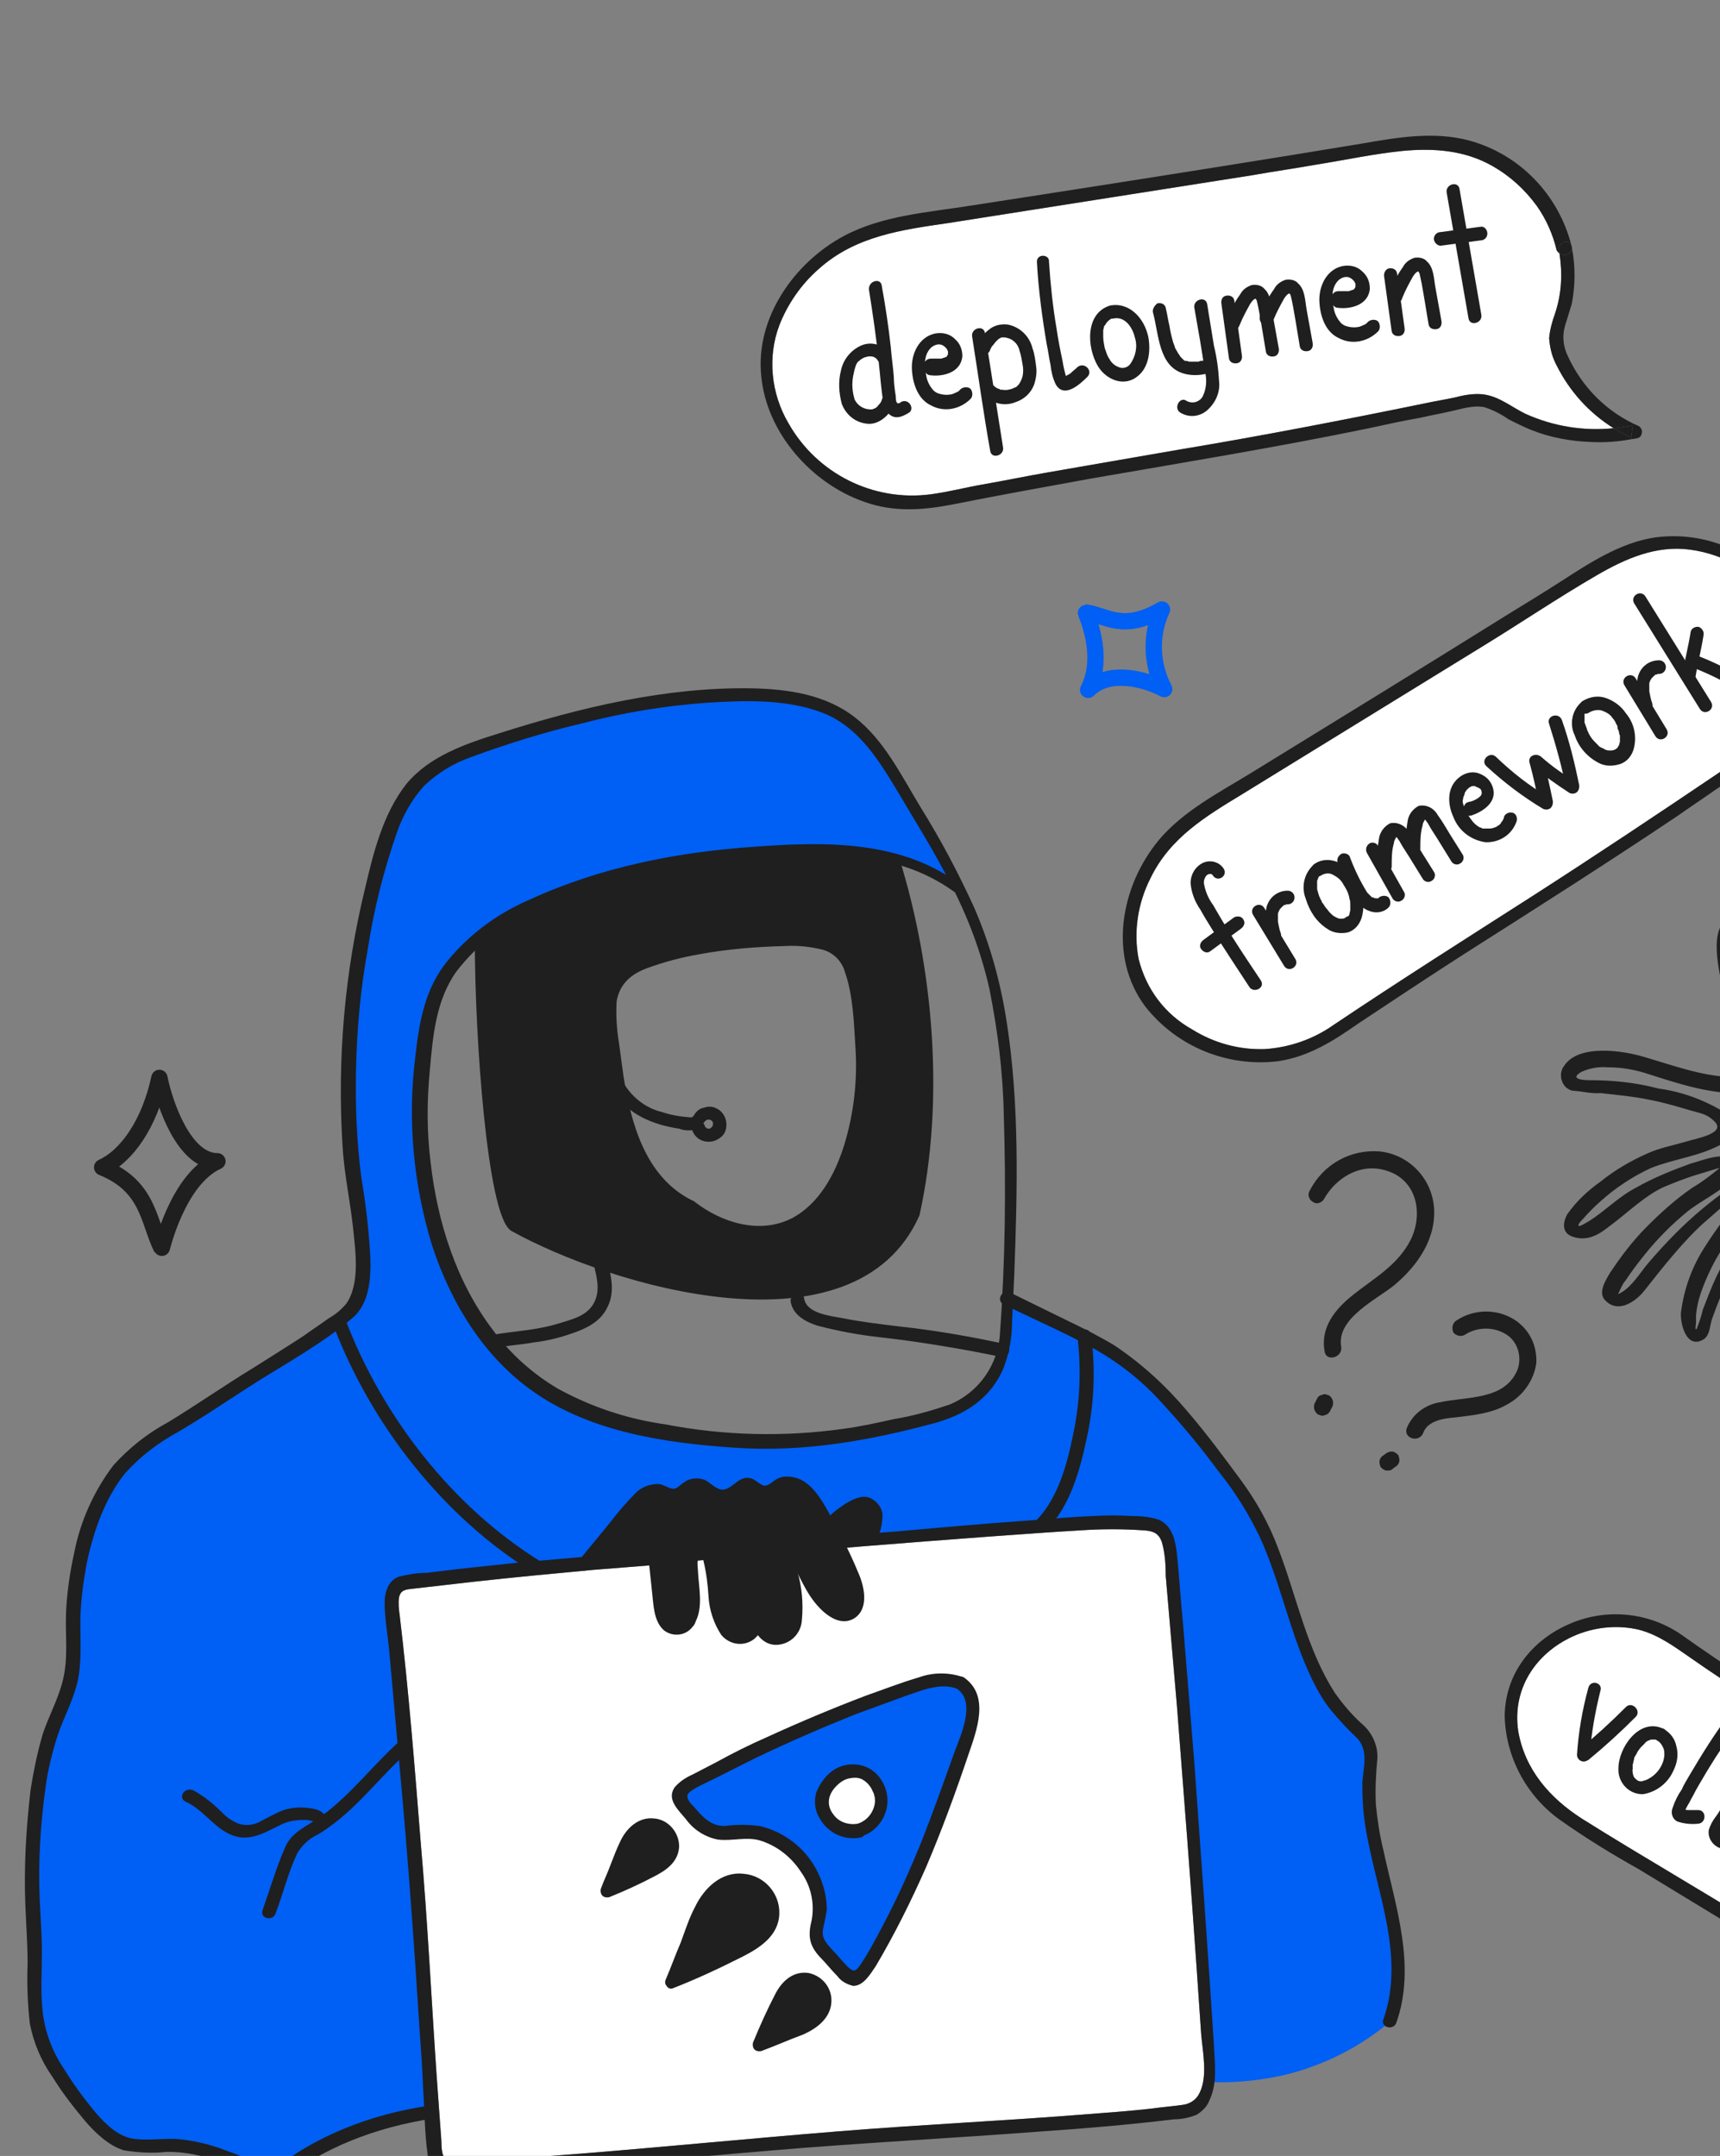
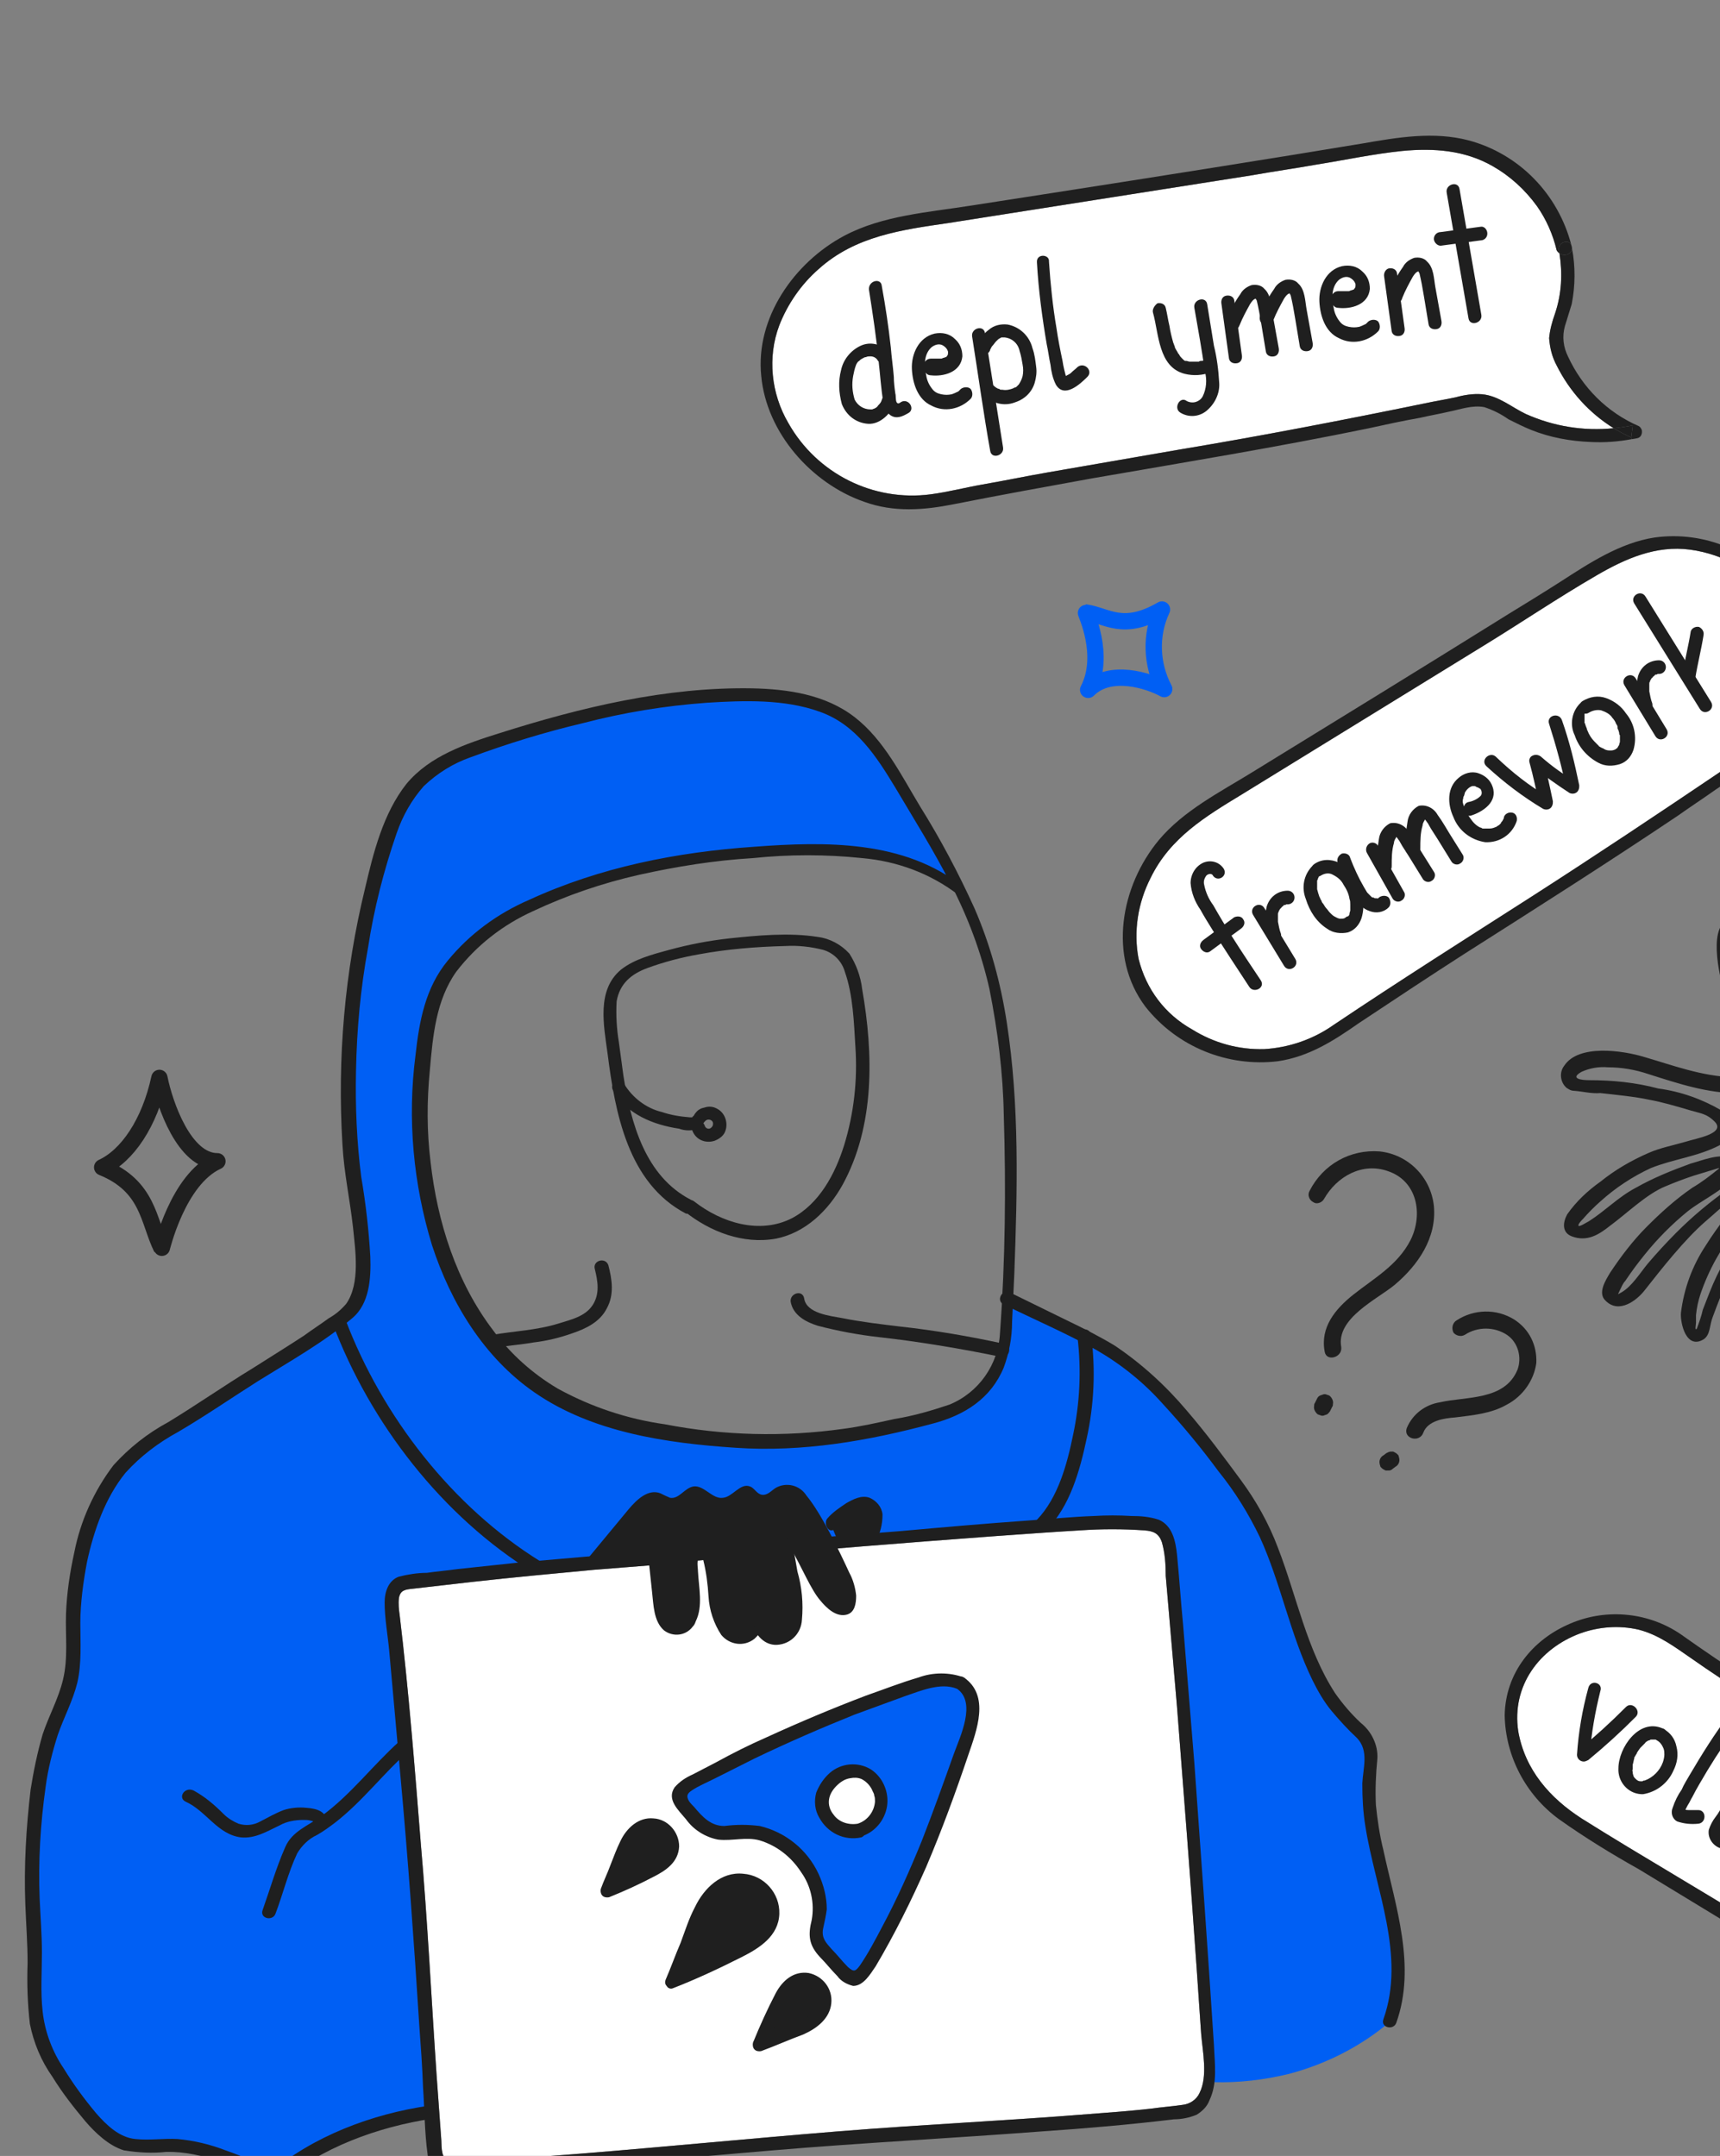
<svg xmlns="http://www.w3.org/2000/svg" width="158" height="198" viewBox="0 0 158 198" fill="none">
  <rect x="0" y="0" width="158" height="198" fill="#808080" stroke="none" />
  <mask id="mask0_70_3598" style="mask-type:luminance" maskUnits="userSpaceOnUse" x="0" y="0" width="264" height="208">
    <path d="M263.735 0.986H0.944V207.791H263.735V0.986Z" fill="white" />
  </mask>
  <g mask="url(#mask0_70_3598)">
    <path d="M262.282 209.88C262.351 205.286 262.489 200.761 262.558 196.167C262.766 184.751 262.904 173.266 263.043 161.85C263.181 146.954 263.32 131.989 263.32 117.093C263.32 102.196 263.25 87.3 262.904 72.404C262.697 60.78 262.351 49.086 261.451 37.461C261.244 33.911 260.759 30.361 260.137 26.881C259.929 25.837 259.722 24.862 259.306 23.888C257.507 19.294 254.878 15.047 251.488 11.428C248.028 7.669 243.531 5.094 238.618 3.91C234.467 3.005 230.107 2.866 225.887 2.796C221.735 2.588 217.653 2.796 213.501 3.284C208.796 4.049 204.23 6.486 200.424 9.409C192.259 15.743 186.517 25.349 184.095 35.373C181.742 45.118 181.673 55.559 181.742 65.583C181.742 76.442 182.434 87.231 182.849 98.09C183.126 105.398 183.265 112.707 183.334 120.016C183.403 125.237 183.541 130.457 182.849 135.678C182.642 137.975 182.088 140.202 181.189 142.36C180.704 143.474 179.874 144.379 178.836 144.866C177.176 145.562 175.377 144.588 174.131 143.404C172.194 141.525 171.433 138.253 171.018 135.678C170.672 132.824 170.602 129.97 170.879 127.116C171.294 122.035 172.401 116.814 171.986 111.733C171.571 106.93 168.942 103.31 166.174 99.621C164.583 97.602 163.337 95.375 162.438 92.939C161.469 90.224 161.538 87.161 160.224 84.516C160.085 84.307 159.947 84.238 159.67 84.238C156.695 84.098 157.871 89.041 158.217 90.572C158.771 92.799 159.462 95.027 160.362 97.185C160.5 97.533 160.985 98.298 160.708 98.716C160.431 99.064 159.532 98.925 159.186 98.925C156.349 98.855 153.581 97.811 150.952 97.046C149.084 96.489 145.001 95.862 143.687 97.881C143.202 98.507 143.341 99.412 143.894 99.899C144.102 100.039 144.309 100.178 144.586 100.178C145.486 100.247 146.178 100.456 147.008 100.387C148.253 100.526 150.255 100.722 151.5 101C152.676 101.209 154.135 101.64 155.311 101.988C156.28 102.266 156.808 102.304 157.5 103C158.607 104.114 155.726 104.563 154.896 104.842C153.72 105.19 152.543 105.398 151.436 105.886C149.845 106.582 148.392 107.417 147.008 108.531C145.832 109.366 144.794 110.341 143.963 111.524C143.548 112.29 143.479 113.194 144.379 113.543C145.832 114.099 146.939 113.334 147.907 112.568C149.43 111.454 151.27 109.644 153 108.948C153.83 108.6 154.67 108.278 155.5 108C156.192 107.791 157.179 107.487 157.871 107.278C157.94 107.278 158.286 107.347 158.286 107.278L158.217 106.93L158.148 107.069C158.009 107.139 157.94 107.278 157.871 107.347C157.11 107.974 156.28 108.6 155.449 109.088C153.927 110.132 152.543 111.385 151.229 112.707C149.983 113.96 148.876 115.422 147.907 116.884C147.492 117.58 146.731 118.763 147.492 119.459C148.738 120.712 150.398 119.39 151.09 118.485C152.682 116.466 154.757 113.821 156.695 112.15C157.594 111.385 158.217 110.758 159.186 110.062C159.601 109.853 160.016 109.575 160.362 109.296C160.431 109.157 160.57 108.809 160.293 108.948C160.224 108.948 160.085 109.366 160.016 109.436C159.047 111.176 157.733 112.707 156.695 114.378C155.449 116.257 154.688 118.345 154.411 120.573C154.342 121.547 154.909 123.975 156.5 123C157.123 122.582 157.041 121.687 157.318 120.991C157.802 119.668 158.286 118.415 158.909 117.162C160.016 114.795 161.607 112.638 163.545 110.897C164.029 110.48 165.136 109.296 165.69 110.132C165.967 110.758 166.036 111.454 166.036 112.15C166.036 114.447 165.967 116.814 165.759 119.111C164.998 128.439 161.607 140.272 169.149 147.859C171.917 150.783 175.999 151.966 179.943 151.131C184.164 150.087 187.001 146.397 188.039 142.291C188.661 139.785 188.731 137.07 189.007 134.494C189.284 131.71 189.492 128.926 189.63 126.142C189.907 120.573 189.423 115.074 189.561 109.575C189.561 108.252 189.699 106.999 189.769 105.746C189.838 104.911 189.769 103.937 190.46 103.449C191.291 102.753 191.775 103.589 192.121 104.354C193.159 106.93 193.782 109.644 193.989 112.429C194.612 118.137 194.75 123.845 194.82 129.552C194.958 140.202 194.75 150.852 195.096 161.502C195.166 164.078 195.166 166.653 195.235 169.229C195.304 179.67 195.304 190.181 195.304 200.622C195.304 213.221 195.373 225.89 195.373 238.489C195.442 247.12 195.373 255.751 195.65 264.452C195.65 265.288 195.719 266.053 195.788 266.889C195.857 267.654 197.103 267.654 197.034 266.889C196.48 260.276 196.757 253.524 196.688 246.911C196.619 234.869 196.549 222.827 196.549 210.785C196.549 198.743 196.48 187.675 196.48 176.12C196.411 167.21 196.065 158.231 196.065 149.321C195.996 137.836 196.342 126.35 195.511 114.935C195.373 112.429 195.027 109.923 194.474 107.487C194.197 106.373 193.851 105.259 193.436 104.215C193.09 103.449 192.813 102.336 191.983 101.988C190.876 101.5 189.215 102.614 188.938 103.658C188.661 104.911 188.523 106.234 188.523 107.556C188.454 108.879 188.385 110.271 188.385 111.594C188.385 117.162 188.731 122.661 188.385 128.23C188.177 131.014 187.97 133.798 187.624 136.652C187.347 139.367 187.208 142.082 186.032 144.518C183.887 149.043 179.044 151.409 174.2 149.808C169.91 148.346 167.281 144.309 166.243 140.063C164.859 134.425 165.967 128.647 166.658 123.079C167.004 120.225 167.212 117.371 167.281 114.517C167.42 113.125 167.35 111.733 167.074 110.341C165.897 106.303 161.469 111.454 160.362 112.846C158.978 114.656 157.871 116.605 157.041 118.694C156.833 119.25 156.626 119.738 156.418 120.294C156.28 120.921 156.072 121.478 155.865 122.035C155.657 122.244 155.795 121.687 155.795 121.478V120.782C155.865 120.086 156.003 119.459 156.21 118.833C156.972 116.605 158.148 114.517 159.601 112.707C160.224 111.802 161.815 110.201 161.746 109.018C161.607 107.417 159.532 108.67 158.909 109.088C157.11 110.341 155.449 111.733 153.927 113.264C153.028 114.169 152.197 115.074 151.367 116.048C150.675 116.884 149.914 118.137 148.945 118.694C148.53 118.902 148.599 118.972 148.807 118.485C148.945 118.206 149.084 117.858 149.291 117.649C149.845 116.814 150.468 115.979 151.09 115.213C152.267 113.751 153.581 112.429 155.034 111.245C156.349 110.201 158.148 109.436 159.255 108.113C159.808 107.417 159.808 106.582 158.909 106.303C157.802 105.955 156.349 106.582 155.311 106.86C153.581 107.487 151.851 108.183 150.26 109.088C148.669 109.923 147.492 111.176 145.97 112.15C145.693 112.29 145.071 112.707 145.001 112.568C144.932 112.429 145.347 112.011 145.417 111.942C145.901 111.385 146.454 110.828 147.008 110.341C148.392 109.088 149.983 108.044 151.644 107.278C153.72 106.443 155.934 106.234 157.94 105.19C159.601 104.354 159.67 102.962 158.148 101.988C156.349 100.944 154.411 100.247 152.336 99.969C150.26 99.412 148.115 99.203 145.97 99.203C145.278 99.203 144.171 99.064 145.278 98.438C146.039 98.09 146.87 97.95 147.7 98.02C148.945 98.02 150.191 98.229 151.436 98.647C154.066 99.482 156.972 100.456 159.739 100.387C160.57 100.387 161.538 100.247 162.023 99.482C162.715 98.298 161.538 96.558 161.123 95.514C160.777 94.54 157.733 85.56 159.878 85.63L159.324 85.351C159.947 86.813 160.362 88.275 160.5 89.876C160.777 91.407 161.192 92.869 161.746 94.261C162.715 96.628 164.029 98.786 165.621 100.804C167.143 102.684 168.527 104.702 169.634 106.86C170.602 109.018 171.087 111.385 171.087 113.751C171.156 119.111 169.98 124.401 169.772 129.692C169.634 132.337 169.841 134.982 170.326 137.557C170.81 139.924 171.64 142.639 173.37 144.379C174.892 145.98 177.452 147.163 179.597 146.189C181.396 145.353 182.434 143.544 183.057 141.803C184.51 137.696 184.718 133.102 184.787 128.787C185.064 114.935 184.51 101.013 183.818 87.161C183.334 77.138 182.988 67.114 183.334 57.091C183.61 47.067 184.302 36.765 188.523 27.507C193.09 17.553 201.116 8.435 211.91 5.302C215.577 4.258 219.59 4.328 223.396 4.328C227.963 4.258 232.529 4.537 237.027 5.163C247.198 6.834 254.947 15.256 258.407 24.653C259.306 27.09 259.583 29.735 259.86 32.31C261.036 42.612 261.313 53.123 261.659 63.495C262.074 77.903 262.212 92.312 262.282 106.791C262.351 121.965 262.282 137.07 262.143 152.244C262.005 164.844 261.867 177.373 261.659 189.972C261.59 196.445 261.451 202.989 261.313 209.462V210.367C261.313 210.715 261.59 210.994 261.936 210.994C262.005 210.437 262.282 210.228 262.282 209.88Z" fill="#1F1F1F" />
-     <path d="M82.383 79.087C82.383 79.087 73.526 76.581 60.933 79.156C48.34 81.732 43.912 86.395 43.912 86.395C43.912 95.514 45.088 111.315 47.095 112.777C56.228 117.858 78.439 124.471 84.182 111.524C86.465 101.222 85.496 89.18 82.383 79.087ZM78.577 103.31C77.678 107.278 75.74 111.593 71.866 112.846C68.96 113.821 65.638 112.707 63.217 110.758C57.681 107.974 56.851 100.456 56.159 95.236C55.882 93.287 55.744 91.129 57.059 89.667C57.82 88.971 58.719 88.414 59.757 88.205C62.801 87.231 65.915 86.604 69.098 86.465C71.174 86.395 75.394 85.838 77.124 87.3C78.785 88.692 78.785 92.591 78.992 94.54C79.269 97.463 79.131 100.387 78.577 103.31Z" fill="#1F1F1F" stroke="#1F1F1F" stroke-width="0.59" stroke-linejoin="round" />
    <path d="M39.484 194.079C38.308 178.278 37.062 162.477 35.886 146.676C35.817 145.771 36.509 145.005 37.408 144.936L70.067 142.221L104.317 139.437C105.908 139.297 107.361 140.481 107.5 142.151C108.814 158.509 110.129 174.867 111.444 191.225C113.796 191.294 116.149 191.016 118.432 190.459C121.822 189.554 125.005 187.953 127.704 185.656C128.257 183.916 128.534 182.037 128.603 180.227C128.603 176.329 127.358 175.702 126.527 169.577C125.974 165.609 125.697 163.591 125.974 162.616C126.181 161.85 126.181 161.015 125.905 160.249C125.559 159.553 125.074 158.996 124.521 158.579C118.847 153.358 118.847 143.474 114.28 137.209C110.337 131.849 106.047 125.863 100.027 122.94L92.623 119.32C92.554 120.503 92.485 121.547 92.416 122.8C92.208 126.211 89.856 129.065 86.604 129.97C75.533 133.033 69.998 133.033 61.418 131.71C57.889 131.223 54.429 130.179 51.247 128.508C41.214 123.009 37.547 109.575 38.723 98.09C39.069 94.679 39.346 91.686 41.352 88.971C42.736 87.231 44.397 85.699 46.334 84.516C54.706 79.922 64.67 78.321 74.149 78.182C79.062 78.112 84.32 78.808 88.126 81.871L88.057 81.453C86.465 78.251 84.597 75.189 82.66 71.987C81.276 69.689 79.892 67.392 77.678 65.931C75.325 64.33 72.35 63.912 69.444 63.843C61.279 63.634 53.253 65.583 45.504 68.089C42.944 68.924 40.314 69.829 38.377 71.778C36.578 73.588 35.748 76.094 34.986 78.53C32.357 87.579 31.389 96.976 32.15 106.373C32.426 110.062 34.641 118.345 31.735 120.642C27.998 123.566 23.57 126.002 19.626 128.717C14.021 132.545 10.562 132.824 8.002 140.55C6.964 143.752 6.479 147.163 6.618 150.504C6.687 151.896 6.549 153.358 6.272 154.75C5.857 156.212 5.096 157.535 4.68 158.927C2.743 164.774 2.812 172.222 3.158 178.347C3.297 181.341 2.881 184.403 3.781 187.257C4.473 189.067 5.442 190.738 6.618 192.199C7.863 193.94 9.178 195.749 11.115 196.793C13.191 197.838 14.437 197.002 17.273 197.211C20.11 197.49 22.809 198.534 25.161 200.204C29.036 196.724 34.087 194.566 39.484 194.079Z" fill="#005FF4" />
    <path d="M88.472 81.454C83.075 77.138 75.81 77.277 69.306 77.764C62.179 78.251 55.121 79.644 48.617 82.637C45.711 83.89 43.151 85.769 41.145 88.206C39.069 90.711 38.515 93.774 38.169 96.906C37.408 102.753 37.962 108.74 39.691 114.378C41.421 119.668 44.466 124.68 49.102 127.882C54.429 131.571 61.279 132.546 67.576 132.963C73.734 133.381 79.754 132.337 85.704 130.736C88.61 129.97 91.032 128.439 92.208 125.585C92.692 124.262 92.969 122.87 92.969 121.408C93.038 119.947 93.108 118.485 93.177 116.954C93.454 109.297 93.661 101.501 92.485 93.913C91.931 90.294 90.963 86.744 89.51 83.403C88.057 80.201 86.396 77.068 84.528 74.075C82.798 71.221 81.207 67.95 78.508 65.861C75.81 63.773 72.35 63.286 69.098 63.216C61.21 63.077 53.392 64.956 45.919 67.323C42.805 68.298 39.484 69.411 37.339 71.987C35.194 74.701 34.294 78.321 33.533 81.593C31.665 89.25 30.973 97.185 31.458 105.12C31.596 107.696 32.15 110.202 32.426 112.707C32.634 114.796 33.118 117.858 31.804 119.738C31.319 120.295 30.835 120.712 30.212 121.06C29.451 121.617 28.69 122.104 27.929 122.661C26.337 123.705 24.746 124.68 23.224 125.654C20.595 127.255 18.104 128.996 15.474 130.597C13.537 131.641 11.876 132.963 10.423 134.564C8.624 136.931 7.379 139.715 6.825 142.569C6.41 144.449 6.133 146.328 6.064 148.207C5.995 150.226 6.272 152.245 5.787 154.263C5.372 156.004 4.473 157.604 3.919 159.275C3.435 160.946 3.089 162.616 2.812 164.356C2.397 167.906 2.189 171.387 2.328 174.937C2.397 176.747 2.535 178.487 2.535 180.297C2.466 182.176 2.535 184.055 2.743 185.865C3.089 187.605 3.781 189.276 4.819 190.738C5.718 192.2 6.756 193.522 7.863 194.845C8.763 195.889 10.008 197.072 11.392 197.49C12.707 197.699 14.021 197.768 15.267 197.629C18.588 197.559 21.909 199.091 24.815 200.622C25.023 200.761 25.369 200.692 25.576 200.553C29.52 197.211 34.71 195.332 39.761 194.566C40.522 194.427 40.176 193.244 39.415 193.383C34.156 194.149 28.759 196.167 24.677 199.648L25.438 199.578C23.916 198.743 22.324 198.047 20.733 197.49C19.28 196.933 17.827 196.585 16.305 196.446C14.99 196.376 13.745 196.585 12.43 196.446C10.977 196.306 9.801 195.193 8.832 194.079C7.725 192.756 6.756 191.434 5.857 189.972C4.819 188.441 4.127 186.631 3.919 184.752C3.712 182.942 3.85 181.132 3.85 179.322C3.85 177.652 3.712 175.981 3.643 174.38C3.504 170.969 3.712 167.489 4.196 164.078C4.404 162.477 4.819 160.876 5.303 159.345C5.857 157.744 6.687 156.212 7.102 154.542C7.517 152.732 7.379 150.853 7.379 149.043C7.379 147.233 7.656 145.214 8.002 143.404C8.624 140.551 9.662 137.557 11.53 135.26C12.914 133.729 14.575 132.476 16.374 131.502C18.865 130.04 21.286 128.369 23.708 126.838C26.614 125.028 29.728 123.288 32.357 121.06C33.949 119.738 34.087 117.371 34.018 115.422C33.879 112.986 33.603 110.55 33.187 108.113C32.772 104.911 32.634 101.64 32.703 98.368C32.772 94.54 33.118 90.781 33.81 87.022C34.364 83.403 35.263 79.922 36.44 76.511C36.993 74.91 37.823 73.449 38.93 72.196C40.176 71.012 41.629 70.107 43.22 69.551C46.611 68.298 50.001 67.254 53.53 66.418C57.266 65.444 61.072 64.817 64.947 64.539C68.337 64.33 72.073 64.191 75.325 65.374C78.647 66.557 80.515 69.481 82.245 72.335C83.974 75.258 85.773 78.112 87.296 81.106C88.887 84.168 90.132 87.44 90.894 90.851C91.655 94.679 92.139 98.507 92.208 102.405C92.416 109.088 92.347 115.77 91.862 122.383C91.724 125.306 89.925 127.882 87.226 128.996C85.566 129.553 83.905 130.04 82.175 130.318C80.584 130.666 79.062 131.014 77.47 131.223C72.004 131.989 66.469 131.85 61.072 130.805C57.612 130.318 54.291 129.204 51.246 127.534C48.894 126.142 46.887 124.332 45.296 122.174C41.906 117.719 40.176 112.22 39.553 106.721C39.207 103.937 39.207 101.153 39.484 98.299C39.761 95.166 40.037 91.895 41.906 89.25C43.774 86.813 46.196 84.934 48.963 83.681C52.077 82.219 55.329 81.106 58.719 80.34C62.179 79.574 65.638 79.017 69.167 78.808C72.488 78.46 75.879 78.46 79.2 78.808C82.383 79.087 85.427 80.201 87.987 82.15C88.264 82.846 89.094 81.941 88.472 81.454Z" fill="#1F1F1F" />
    <path d="M92.208 119.807C95.045 121.199 97.951 122.452 100.719 123.984C103.002 125.306 105.078 126.977 106.808 128.926C108.607 130.875 110.336 132.963 111.928 135.121C113.45 137 114.695 139.019 115.733 141.177C117.671 145.423 118.501 150.087 120.577 154.333C121.061 155.307 121.615 156.282 122.307 157.117C123.068 158.022 123.829 158.857 124.659 159.623C125.766 160.806 125.213 162.338 125.143 163.799C125.143 165.122 125.213 166.444 125.42 167.697C126.32 173.475 129.157 179.6 127.081 185.447C126.804 186.213 127.98 186.492 128.257 185.795C130.125 180.575 128.188 175.076 127.081 169.925C126.735 168.533 126.527 167.141 126.389 165.748C126.32 164.356 126.389 162.894 126.527 161.502C126.596 160.249 125.974 158.996 125.005 158.231C124.106 157.395 123.344 156.491 122.653 155.516C120.023 151.479 119.124 146.606 117.394 142.151C116.564 139.924 115.387 137.836 114.004 135.956C112.412 133.798 110.821 131.641 109.022 129.552C107.084 127.255 104.87 125.237 102.379 123.566C100.995 122.731 99.473 121.965 98.02 121.269L92.762 118.693C92.07 118.345 91.447 119.459 92.208 119.807Z" fill="#1F1F1F" />
    <path d="M17.065 165.471C18.933 166.306 19.971 168.464 22.116 168.742C23.431 168.881 24.538 168.185 25.714 167.628C26.337 167.28 27.098 167.141 27.859 167.141C28.067 167.141 28.344 167.141 28.551 167.211C28.62 167.211 28.759 167.28 28.828 167.28C28.966 167.28 28.828 167.002 28.759 167.28C28.551 168.046 29.727 168.394 29.935 167.628C30.212 166.376 29.105 166.097 28.136 166.027C27.444 165.958 26.683 166.027 26.06 166.236C25.299 166.515 24.607 166.932 23.915 167.28C23.293 167.628 22.601 167.698 21.909 167.489C21.424 167.28 20.94 167.002 20.525 166.584C19.695 165.749 18.795 164.983 17.757 164.426C16.927 164.078 16.304 165.123 17.065 165.471Z" fill="#1F1F1F" />
    <path d="M36.716 159.901C34.225 162.128 32.219 164.843 29.52 166.792C28.275 167.697 26.822 168.184 26.199 169.646C25.369 171.525 24.815 173.474 24.123 175.423C23.847 176.189 25.023 176.468 25.3 175.771C25.992 173.962 26.476 171.943 27.306 170.203C27.721 169.507 28.344 168.88 29.105 168.532C29.728 168.184 30.282 167.767 30.835 167.349C33.326 165.4 35.263 162.824 37.616 160.736C38.169 160.249 37.339 159.344 36.716 159.901Z" fill="#1F1F1F" />
    <path d="M30.558 121.548C34.018 130.736 40.66 139.298 49.033 144.449C49.725 144.866 50.347 143.822 49.655 143.405C41.56 138.393 35.125 130.11 31.735 121.2C31.458 120.504 30.282 120.852 30.558 121.548Z" fill="#1F1F1F" />
    <path d="M98.989 122.87C99.335 125.863 99.197 128.856 98.574 131.779C98.02 134.494 97.19 137.557 95.253 139.576C94.699 140.132 95.599 141.037 96.152 140.48C98.297 138.323 99.197 135.051 99.819 132.128C100.511 128.995 100.65 125.793 100.234 122.591C100.027 121.756 98.851 122.034 98.989 122.87Z" fill="#1F1F1F" />
    <path d="M110.336 186.77C110.475 188.441 110.959 190.668 110.198 192.2C109.921 192.826 109.298 193.244 108.606 193.313C107.638 193.453 106.669 193.522 105.7 193.661C103.832 193.87 101.964 194.01 100.096 194.149C92.346 194.775 84.597 195.123 76.916 195.75C69.167 196.376 61.348 197.142 53.599 197.768C49.862 198.047 46.126 198.395 42.39 198.534C41.905 198.604 41.49 198.534 41.075 198.395C40.452 198.047 40.591 196.933 40.522 196.307C40.383 194.427 40.245 192.548 40.106 190.599C39.622 183.499 39.276 176.399 38.653 169.299C38.1 162.338 37.546 155.308 36.716 148.347C36.647 147.86 36.578 147.303 36.647 146.746C36.785 146.05 37.2 145.98 37.892 145.911C39.691 145.702 41.49 145.493 43.358 145.284C47.095 144.866 50.831 144.518 54.568 144.17C56.297 144.031 58.096 143.892 59.826 143.753C67.16 142.917 91.862 140.968 99.196 140.551C101.203 140.411 103.14 140.411 105.147 140.551C105.977 140.62 106.461 140.829 106.738 141.664C107.015 142.639 107.084 143.683 107.084 144.727C107.43 148.764 107.776 152.732 108.122 156.769C108.745 164.774 109.368 172.71 109.921 180.714L110.336 186.77Z" fill="white" />
    <path d="M108.676 149.182L109.714 161.92C110.337 170.552 110.959 179.183 111.513 187.814C111.582 189.554 111.859 191.295 111.098 192.896C110.89 193.452 110.475 193.87 109.921 194.218C109.229 194.497 108.538 194.636 107.846 194.636C103.833 195.123 99.75 195.471 95.668 195.75C87.434 196.376 79.2 196.794 70.966 197.49C62.663 198.186 54.36 199.021 46.057 199.578C44.466 199.787 42.874 199.856 41.283 199.787C40.245 199.717 39.346 198.882 39.276 197.838C39 195.819 39 193.731 38.861 191.712C38.792 189.763 38.654 187.884 38.515 186.004C38.031 178.348 37.477 170.691 36.785 163.103C36.44 159.275 36.094 155.377 35.748 151.549C35.609 150.087 35.333 148.625 35.333 147.163C35.333 146.189 35.678 145.145 36.647 144.797C37.477 144.588 38.377 144.449 39.207 144.449C40.176 144.309 41.075 144.24 42.044 144.101C43.981 143.892 45.988 143.683 47.925 143.474C51.869 143.126 55.813 142.778 59.757 142.5C61.556 142.291 80.792 140.759 82.66 140.62C86.534 140.272 90.478 139.924 94.422 139.646C96.429 139.506 98.505 139.298 100.511 139.228C101.618 139.158 102.795 139.158 103.902 139.228C104.801 139.228 105.632 139.298 106.462 139.576C107.707 140.133 107.984 141.525 108.122 142.778C108.33 144.936 108.468 147.024 108.676 149.182ZM54.568 144.17C50.831 144.518 47.095 144.866 43.359 145.284C41.491 145.493 39.692 145.702 37.893 145.91C37.201 145.98 36.785 146.05 36.647 146.746C36.578 147.302 36.647 147.859 36.716 148.347C37.547 155.307 38.1 162.338 38.654 169.299C39.276 176.399 39.622 183.499 40.107 190.599C40.245 192.548 40.383 194.427 40.522 196.306C40.591 196.933 40.453 198.047 41.075 198.395C41.491 198.534 41.906 198.603 42.39 198.534C46.127 198.395 49.863 198.047 53.599 197.768C61.349 197.142 69.167 196.376 76.917 195.75C84.597 195.123 92.347 194.775 100.096 194.149C101.964 194.009 103.833 193.87 105.701 193.661C106.669 193.522 107.638 193.452 108.607 193.313C109.299 193.244 109.921 192.826 110.198 192.2C110.959 190.668 110.475 188.441 110.337 186.77L109.921 180.714C109.368 172.709 108.745 164.774 108.122 156.769C107.776 152.732 107.431 148.764 107.085 144.727C107.085 143.683 107.015 142.639 106.739 141.664C106.462 140.829 105.977 140.62 105.147 140.551C103.141 140.411 101.203 140.411 99.197 140.551C91.862 140.968 67.161 142.917 59.827 143.752C58.097 143.892 56.298 144.031 54.568 144.17Z" fill="#1F1F1F" />
    <path d="M56.298 100.108C57.543 102.335 60.034 103.31 62.387 103.658C62.94 103.867 63.563 103.867 64.186 103.658C64.531 103.449 64.67 102.822 65.085 102.822C65.293 102.822 65.5 102.962 65.5 103.171C65.5 103.24 65.5 103.379 65.431 103.449C65.293 103.658 65.085 103.727 64.877 103.588C64.808 103.519 64.739 103.449 64.739 103.379C64.462 102.614 63.286 102.962 63.563 103.727C63.84 104.632 64.739 105.05 65.639 104.771C65.985 104.632 66.331 104.423 66.538 104.075C66.953 103.31 66.677 102.266 65.915 101.848C65.569 101.639 65.154 101.57 64.739 101.709C64.393 101.778 64.116 101.918 63.909 102.196C63.77 102.335 63.77 102.474 63.632 102.544C63.586 102.591 63.586 102.614 63.632 102.614H63.355C62.456 102.544 61.626 102.405 60.795 102.126C59.342 101.778 58.097 100.804 57.336 99.551C57.128 99.272 56.782 99.203 56.505 99.342C56.228 99.481 56.159 99.829 56.298 100.108Z" fill="#1F1F1F" />
    <path d="M72.627 119.528C72.835 120.781 74.011 121.408 75.118 121.756C76.986 122.243 78.854 122.591 80.722 122.8C84.459 123.218 88.195 123.844 91.931 124.61C92.693 124.819 93.039 123.635 92.278 123.427C89.095 122.73 85.843 122.174 82.66 121.826C80.93 121.617 79.131 121.408 77.401 121.06C76.294 120.851 74.08 120.642 73.872 119.25C73.734 118.415 72.558 118.763 72.627 119.528Z" fill="#1F1F1F" />
    <path d="M54.637 116.536C54.914 117.65 55.121 118.833 54.429 119.877C53.737 120.921 52.423 121.2 51.316 121.548C49.309 122.174 47.233 122.244 45.227 122.592C44.466 122.731 44.812 123.914 45.573 123.775C46.68 123.566 47.856 123.497 49.032 123.288C50.209 123.149 51.385 122.87 52.561 122.452C53.806 122.035 55.121 121.408 55.744 120.155C56.436 118.902 56.228 117.51 55.882 116.188C55.605 115.422 54.429 115.77 54.637 116.536Z" fill="#1F1F1F" />
-     <path d="M54.014 144.03L57.681 139.645C58.166 139.018 58.719 138.392 59.342 137.904C59.688 137.626 60.172 137.556 60.656 137.696C60.933 137.835 61.21 137.974 61.556 138.044C62.04 138.113 62.525 137.904 62.94 137.626C63.562 137.139 63.908 136.86 64.67 137.348C65.638 137.974 66.469 138.392 67.576 137.696C67.783 137.556 67.991 137.348 68.268 137.208C68.614 136.93 68.752 137 69.098 137.278C69.444 137.696 70.067 137.904 70.62 137.765C71.174 137.626 71.52 137.069 72.073 136.93C72.765 136.791 73.457 137.139 73.803 137.765C75.325 139.923 76.64 142.22 77.609 144.656C77.885 145.353 78.508 146.675 77.954 147.441C77.332 148.206 76.225 146.954 75.809 146.466C74.702 145.074 74.08 143.334 73.249 141.803C73.042 141.524 72.696 141.454 72.419 141.594C72.142 141.733 72.073 142.151 72.212 142.429C73.111 143.96 73.734 145.77 74.841 147.162C75.671 148.206 77.193 149.529 78.577 148.554C79.892 147.58 79.338 145.492 78.785 144.308C78.162 142.777 77.401 141.315 76.64 139.854C75.948 138.601 75.187 137 74.01 136.164C73.457 135.747 72.834 135.607 72.212 135.607C71.935 135.607 71.658 135.677 71.381 135.816C70.966 136.025 70.482 136.652 69.997 136.373C69.444 136.095 69.167 135.607 68.406 135.747C67.714 135.886 67.23 136.652 66.538 136.791C65.846 136.93 65.223 136.095 64.67 135.886C64.047 135.677 63.355 135.747 62.801 136.164C62.455 136.373 62.179 136.791 61.764 136.721C61.348 136.652 61.002 136.373 60.587 136.304C59.757 136.234 58.858 136.582 58.304 137.208C57.474 138.044 56.712 138.949 56.021 139.854L53.391 143.055C52.699 143.752 53.53 144.656 54.014 144.03Z" fill="#1F1F1F" />
    <path d="M71.174 139.785C71.52 140.968 71.727 142.221 71.935 143.474C72.212 144.657 72.419 145.841 72.558 147.024C72.627 147.79 72.765 149.182 71.935 149.669C70.897 150.296 70.274 149.182 70.136 148.277C69.997 147.511 68.821 147.859 68.96 148.625C69.167 149.878 70.067 151.131 71.381 151.061C72.627 150.992 73.595 150.017 73.665 148.764C73.803 147.233 73.665 145.771 73.249 144.309C72.973 142.708 72.696 141.107 72.212 139.506C72.142 139.158 71.796 139.019 71.45 139.089C71.243 139.158 71.105 139.437 71.174 139.785Z" fill="#1F1F1F" />
    <path d="M67.645 140.133C67.991 141.665 68.268 143.196 68.545 144.728C68.683 145.424 68.752 146.189 68.821 146.885C69.029 147.581 69.029 148.347 68.821 149.043C68.614 149.53 68.129 149.809 67.576 149.739C67.092 149.53 66.746 149.113 66.607 148.556C66.261 147.512 66.054 146.398 65.985 145.284C65.985 144.31 65.777 143.405 65.431 142.5C65.085 141.804 64.255 141.526 63.632 141.874C63.563 141.874 63.563 141.943 63.494 141.943C62.456 142.57 62.663 144.031 62.802 145.076C62.871 145.772 62.94 146.468 62.94 147.233C63.009 147.79 62.802 148.417 62.456 148.834C61.349 149.739 61.21 146.885 61.141 146.398L60.588 140.969C60.518 140.203 59.273 140.203 59.342 140.969L59.896 146.189C60.034 147.373 60.034 148.904 61.003 149.739C61.833 150.366 63.009 150.227 63.632 149.391C63.77 149.252 63.84 149.113 63.909 148.904C64.601 147.512 64.186 145.772 64.116 144.31C64.116 143.892 63.909 143.127 64.393 142.918C64.462 142.918 64.531 142.918 64.462 142.918C64.531 143.057 64.601 143.127 64.601 143.266C64.877 144.38 65.016 145.493 65.085 146.607C65.154 147.86 65.569 149.113 66.261 150.157C67.022 151.062 68.337 151.271 69.306 150.505C69.375 150.435 69.444 150.366 69.513 150.296C70.759 149.043 70.205 147.025 69.998 145.493C69.721 143.614 69.444 141.734 68.96 139.855C68.614 139.089 67.438 139.368 67.645 140.133Z" fill="#1F1F1F" />
    <path d="M76.778 140.342C77.124 139.924 77.539 139.576 78.024 139.298C78.231 139.159 78.508 139.02 78.785 138.88C78.923 138.811 78.992 138.741 79.131 138.741H79.269C79.407 138.741 79.2 138.671 79.338 138.741C79.338 138.741 79.477 138.811 79.407 138.741C79.477 138.741 79.477 138.811 79.546 138.811C79.407 138.741 79.546 138.811 79.615 138.88C79.615 138.88 79.753 139.02 79.684 138.95C79.753 139.02 79.753 139.089 79.753 139.089C79.753 139.089 79.753 139.159 79.823 139.159C79.823 139.112 79.823 139.112 79.823 139.159C79.823 139.228 79.892 139.298 79.892 139.298C79.892 139.298 79.892 139.507 79.892 139.368C79.892 139.924 79.753 140.481 79.407 140.899C79.269 141.177 79.338 141.595 79.615 141.734C79.892 141.873 80.307 141.804 80.445 141.525C80.86 140.829 81.068 139.994 81.068 139.089C80.999 138.393 80.514 137.836 79.892 137.558C79.131 137.279 78.37 137.697 77.747 138.045C77.124 138.463 76.501 138.88 76.017 139.437C75.809 139.646 75.809 140.064 76.017 140.342C76.225 140.621 76.501 140.621 76.778 140.342Z" fill="#1F1F1F" />
    <path d="M88.195 154.611C86.88 153.985 85.358 154.402 83.974 154.889C76.778 157.326 69.859 160.319 63.217 163.938C62.732 164.217 62.248 164.565 62.317 165.052C62.386 165.331 62.525 165.609 62.732 165.748C63.77 166.862 64.531 168.185 66.053 168.324C66.746 168.324 67.507 168.324 68.198 168.254C70.067 168.185 71.796 168.95 73.042 170.342C74.633 171.874 75.602 174.171 75.187 176.12C75.049 176.607 74.91 177.164 74.841 177.651C74.841 178.487 75.394 178.904 75.948 179.531L77.263 180.992C77.47 181.271 77.816 181.549 78.093 181.688C78.716 181.897 79.338 181.132 80.169 179.67C83.836 173.544 86.258 166.792 88.61 160.04C89.233 158.37 89.994 155.725 88.195 154.611ZM78.923 168.045C77.747 168.324 76.571 167.767 75.879 166.792C75.602 166.375 75.464 165.818 75.464 165.331C75.464 164.843 75.671 164.356 76.017 163.938C76.501 163.242 77.193 162.825 77.954 162.686C78.716 162.477 79.546 162.755 80.1 163.312C80.653 163.869 80.93 164.565 80.999 165.331C80.93 166.584 80.1 167.697 78.923 168.045Z" fill="#005FF4" />
    <path d="M88.541 154.055C87.226 153.568 85.704 153.568 84.389 154.055C82.729 154.542 81.137 155.169 79.546 155.725C76.432 156.909 73.457 158.162 70.412 159.554C68.821 160.25 67.299 161.016 65.777 161.851C65.085 162.199 64.324 162.617 63.632 162.965C63.009 163.243 62.456 163.591 61.971 164.148C61.21 165.262 62.317 166.236 63.009 167.072C63.701 168.046 64.808 168.742 65.984 168.951C67.299 169.09 68.544 168.673 69.79 169.021C71.381 169.508 72.696 170.552 73.595 171.944C74.495 173.197 74.841 174.798 74.564 176.329C74.218 177.722 74.287 178.626 75.325 179.74C75.879 180.297 76.363 180.924 76.917 181.48C77.263 181.968 77.816 182.246 78.37 182.385C79.338 182.385 79.961 181.272 80.445 180.575C82.175 177.652 83.697 174.589 85.081 171.457C86.534 168.046 87.78 164.635 88.956 161.155C89.717 158.927 90.963 155.725 88.541 154.055C87.918 153.637 87.295 154.681 87.918 155.099C89.717 156.352 88.195 159.484 87.641 161.016C86.673 163.73 85.704 166.445 84.666 169.09C83.559 171.805 82.383 174.45 80.999 177.025C80.376 178.209 79.753 179.392 78.992 180.506C78.577 181.063 78.439 181.132 77.885 180.645C77.332 180.088 76.917 179.531 76.363 178.974C75.879 178.418 75.463 178 75.602 177.165C75.74 176.538 75.879 175.912 75.948 175.355C75.948 174.241 75.671 173.127 75.187 172.083C74.149 169.856 72.142 168.255 69.79 167.698C68.683 167.559 67.645 167.559 66.538 167.698C65.292 167.698 64.531 166.863 63.77 165.958C63.562 165.749 63.424 165.61 63.286 165.401C63.009 164.914 63.147 164.705 63.562 164.426C64.185 164.009 64.877 163.73 65.569 163.382C66.814 162.756 68.06 162.129 69.305 161.503C72.35 160.041 75.394 158.719 78.508 157.466C80.03 156.909 81.552 156.352 83.075 155.795C84.528 155.308 86.396 154.473 87.918 155.099C88.61 155.447 89.233 154.403 88.541 154.055Z" fill="#1F1F1F" />
    <path d="M78.785 167.488C77.954 167.627 77.055 167.349 76.57 166.653C76.225 166.235 76.086 165.748 76.155 165.261C76.225 164.773 76.501 164.356 76.847 164.008C77.193 163.66 77.608 163.381 78.093 163.312C78.439 163.242 78.785 163.242 79.131 163.381C79.546 163.59 79.892 163.938 80.099 164.356C80.168 164.565 80.307 164.704 80.307 164.913C80.376 165.052 80.376 165.261 80.376 165.469C80.307 166.374 79.684 167.21 78.785 167.488C78.439 167.558 78.3 167.906 78.37 168.254C78.439 168.532 78.785 168.741 79.061 168.671C80.307 168.323 81.275 167.21 81.483 165.887C81.691 164.565 81.068 163.172 79.961 162.476C78.785 161.78 77.262 161.919 76.225 162.824C75.671 163.312 75.256 163.938 74.979 164.634C74.772 165.4 74.841 166.235 75.256 166.931C76.017 168.323 77.539 169.089 79.131 168.741C79.823 168.463 79.546 167.279 78.785 167.488Z" fill="#1F1F1F" />
    <path d="M61.694 182.037C63.839 181.202 65.915 180.227 67.991 179.183C69.098 178.626 70.205 178 70.758 176.816C71.243 175.703 70.966 174.45 70.205 173.614C69.375 172.779 68.129 172.501 67.022 172.849C66.123 173.197 65.362 173.823 64.877 174.589C64.393 175.355 63.978 176.259 63.701 177.095C63.009 178.696 62.248 180.506 61.694 182.037Z" fill="#1F1F1F" />
    <path d="M61.833 182.593C63.978 181.758 66.054 180.784 68.129 179.739C69.79 178.904 71.52 177.79 71.589 175.772C71.658 173.892 70.205 172.222 68.268 172.083C66.261 171.874 64.67 173.405 63.84 175.145C63.286 176.189 62.94 177.303 62.525 178.417C62.041 179.531 61.625 180.714 61.141 181.828C60.864 182.593 62.041 182.872 62.317 182.176C62.94 180.505 63.632 178.835 64.324 177.164C64.877 175.702 65.638 173.823 67.368 173.405C68.683 173.057 69.998 173.823 70.344 175.145C70.413 175.285 70.413 175.424 70.413 175.563C70.482 177.234 68.891 178.069 67.576 178.765C65.638 179.739 63.632 180.644 61.625 181.48C61.279 181.549 61.141 181.897 61.21 182.245C61.21 182.524 61.556 182.733 61.833 182.593Z" fill="#1F1F1F" />
    <path d="M55.744 173.684C57.128 173.127 58.512 172.5 59.827 171.874C60.588 171.595 61.21 171.039 61.626 170.342C61.902 169.646 61.764 168.811 61.279 168.254C60.726 167.697 59.965 167.558 59.204 167.767C58.65 167.976 58.166 168.393 57.82 168.881C57.474 169.368 57.266 169.925 57.059 170.551C56.644 171.526 56.159 172.709 55.744 173.684Z" fill="#1F1F1F" />
    <path d="M55.951 174.241C57.335 173.684 58.719 173.058 60.034 172.362C61.141 171.805 62.317 171.039 62.386 169.577C62.386 168.255 61.348 167.071 60.034 167.002C58.65 166.863 57.543 167.907 56.989 169.09C56.643 169.786 56.366 170.552 56.09 171.248C55.813 172.014 55.467 172.71 55.19 173.475C55.121 173.823 55.259 174.171 55.605 174.241C55.951 174.311 56.228 174.102 56.366 173.823C56.782 172.71 57.266 171.665 57.681 170.552C58.027 169.647 58.511 168.533 59.48 168.255C60.172 168.046 60.933 168.464 61.141 169.229C61.141 169.299 61.141 169.368 61.21 169.438C61.279 170.413 60.241 170.9 59.48 171.317C58.235 171.944 56.989 172.501 55.675 173.058C55.328 173.127 55.19 173.475 55.259 173.823C55.259 174.171 55.605 174.311 55.951 174.241Z" fill="#1F1F1F" />
    <path d="M69.79 187.744C70.344 186.352 70.966 184.96 71.589 183.637C71.866 182.872 72.419 182.245 73.111 181.827C73.803 181.549 74.633 181.688 75.187 182.175C75.74 182.732 75.879 183.498 75.671 184.264C75.464 184.821 75.049 185.308 74.564 185.656C74.08 186.004 73.526 186.213 72.904 186.422C71.935 186.839 70.759 187.396 69.79 187.744Z" fill="#1F1F1F" />
    <path d="M70.344 187.953C70.828 186.77 71.312 185.656 71.866 184.542C72.212 183.776 72.696 182.593 73.596 182.384C74.287 182.315 74.979 182.802 75.118 183.498V183.776C75.118 184.821 74.011 185.377 73.18 185.726C72.004 186.213 70.759 186.7 69.582 187.187C69.236 187.257 69.098 187.605 69.167 187.953C69.236 188.301 69.582 188.44 69.928 188.371C71.243 187.883 72.488 187.326 73.803 186.839C75.049 186.282 76.225 185.377 76.363 183.985C76.501 182.663 75.602 181.479 74.287 181.201C72.904 180.992 71.866 181.897 71.243 183.08C70.482 184.542 69.79 186.074 69.167 187.605C69.098 187.953 69.236 188.301 69.582 188.371C69.928 188.44 70.274 188.231 70.344 187.953Z" fill="#1F1F1F" />
    <path d="M68.199 139.994C68.752 142.43 69.167 144.867 69.444 147.373C69.582 147.999 69.513 148.626 69.375 149.182C69.098 149.948 68.337 150.435 67.507 150.366C66.676 150.226 66.054 149.182 65.846 148.347C65.154 145.772 64.947 142.5 64.047 142.709C63.494 142.639 63.355 143.126 63.494 144.24C63.632 145.424 63.632 146.607 63.424 147.79C63.355 148.626 62.94 149.461 62.11 149.6C61.072 149.739 60.657 148.486 60.518 147.442C60.38 146.003 60.242 144.565 60.103 143.126L53.599 143.614L57.751 138.602C58.512 137.697 59.55 136.723 60.657 137.14C60.934 137.279 61.21 137.419 61.556 137.558C62.386 137.697 62.871 136.653 63.701 136.514C64.67 136.375 65.431 137.697 66.4 137.558C67.299 137.488 67.991 136.166 68.891 136.514C69.306 136.653 69.513 137.21 69.998 137.279C70.482 137.349 70.828 136.931 71.243 136.653C72.212 136.096 73.457 136.375 74.08 137.349C75.464 139.02 77.124 142.5 78.024 144.449C78.37 145.076 78.577 145.841 78.647 146.537C78.647 147.303 78.508 148.069 77.816 148.277C76.848 148.556 75.948 147.721 75.325 146.955C74.495 145.98 73.734 144.101 72.627 142.152L71.797 139.507C72.281 141.247 72.627 143.475 73.042 145.354C73.25 146.398 73.319 147.512 73.25 148.556C73.18 149.461 72.489 150.157 71.589 150.226C70.62 150.296 69.859 149.322 69.721 148.208" fill="#1F1F1F" />
    <path d="M76.294 139.924C76.917 139.298 77.609 138.741 78.439 138.323C78.647 138.184 78.923 138.114 79.2 138.114C79.823 138.184 80.376 138.741 80.376 139.437C80.376 140.063 80.169 140.69 79.823 141.247L77.055 141.734L76.294 139.924Z" fill="#1F1F1F" />
    <path d="M63.493 110.201C59.273 108.043 57.958 103.17 57.266 98.785C57.128 97.741 56.989 96.697 56.851 95.722C56.644 94.469 56.574 93.217 56.644 91.964C56.92 90.363 57.958 89.458 59.48 88.901C61.003 88.344 62.594 87.926 64.185 87.648C66.815 87.161 69.444 86.952 72.142 86.882C73.319 86.813 74.495 86.952 75.602 87.23C76.571 87.509 77.332 88.274 77.609 89.249C78.37 91.407 78.439 93.913 78.577 96.14C78.785 99.203 78.439 102.266 77.539 105.189C76.709 107.834 75.256 110.549 72.765 111.871C69.79 113.403 66.261 112.289 63.77 110.34C63.148 109.853 62.317 110.688 62.871 111.245C65.223 113.124 68.268 114.308 71.312 113.751C74.011 113.194 76.086 111.175 77.401 108.809C80.376 103.379 80.238 96.767 79.2 90.85C79.062 89.667 78.647 88.553 78.024 87.578C77.263 86.743 76.225 86.186 75.118 86.047C72.488 85.629 69.582 85.908 66.953 86.186C65.085 86.395 63.286 86.743 61.487 87.23C59.965 87.648 58.304 88.066 57.059 89.04C54.775 90.919 55.467 94.191 55.813 96.767C56.505 102.196 57.681 108.67 63.009 111.454C63.563 111.593 64.185 110.549 63.493 110.201Z" fill="#1F1F1F" />
    <path d="M14.644 98.994C15.128 101.43 16.927 106.651 19.972 106.651C16.304 108.322 14.851 114.726 14.851 114.656C13.606 112.15 13.675 108.948 9.385 107.208C11.669 106.164 13.744 103.171 14.644 98.994Z" stroke="#1F1F1F" stroke-width="1.5" stroke-linecap="round" stroke-linejoin="round" />
    <path d="M106.946 63.285C105.562 62.52 101.964 61.336 99.958 63.355C101.619 60.153 99.681 56.255 99.75 56.255C101.688 56.533 103.141 58.065 106.739 55.977C105.632 58.343 105.77 61.058 106.946 63.285Z" stroke="#005FF4" stroke-width="1.5" stroke-linecap="round" stroke-linejoin="round" />
    <path d="M134.553 122.592C135.73 121.826 137.252 121.826 138.428 122.592C139.466 123.288 139.812 124.68 139.397 125.793C138.221 128.647 134.692 128.23 132.27 128.787C130.955 128.995 129.779 129.831 129.226 131.153C128.88 132.128 130.402 132.545 130.748 131.571C131.163 130.457 132.685 130.248 133.654 130.179C135.314 129.97 136.975 129.831 138.428 128.995C139.881 128.23 140.919 126.768 141.127 125.167C141.196 123.566 140.504 122.104 139.12 121.199C137.459 120.155 135.384 120.225 133.792 121.269C133.446 121.478 133.308 121.965 133.515 122.383C133.723 122.661 134.207 122.8 134.553 122.592Z" fill="#1F1F1F" />
    <path d="M127.911 134.913L128.188 134.704C128.465 134.564 128.603 134.216 128.534 133.938C128.534 133.868 128.465 133.729 128.465 133.66L128.326 133.52C128.257 133.451 128.119 133.381 127.98 133.312H127.773C127.634 133.312 127.496 133.381 127.358 133.451L127.081 133.66C126.804 133.799 126.666 134.147 126.735 134.425C126.735 134.495 126.804 134.634 126.804 134.704L126.942 134.843C127.012 134.913 127.15 134.982 127.288 135.052H127.496C127.634 135.052 127.773 135.052 127.911 134.913Z" fill="#1F1F1F" />
    <path d="M121.615 110.131C122.791 108.043 125.143 106.721 127.496 107.556C130.194 108.461 130.748 111.524 129.572 113.89C128.395 116.187 126.25 117.371 124.313 118.902C122.652 120.225 121.269 121.895 121.684 124.123C121.822 125.097 123.344 124.679 123.206 123.705C122.722 121.06 126.527 119.32 128.119 117.997C130.264 116.187 131.993 113.681 131.717 110.758C131.44 108.113 129.364 106.025 126.735 105.746C124.036 105.537 121.545 106.93 120.3 109.366C120.092 109.714 120.231 110.201 120.646 110.41C120.923 110.619 121.407 110.479 121.615 110.131Z" fill="#1F1F1F" />
    <path d="M122.168 129.622L122.376 129.204C122.445 129.134 122.445 128.995 122.445 128.926C122.514 128.647 122.307 128.299 122.099 128.16L121.891 128.09C121.753 128.021 121.615 128.021 121.476 128.09L121.269 128.16C121.13 128.23 121.061 128.299 120.992 128.438L120.784 128.856C120.715 128.926 120.715 129.065 120.715 129.134C120.646 129.413 120.854 129.761 121.061 129.9L121.269 129.97C121.407 130.039 121.546 130.039 121.684 129.97L121.891 129.9C122.03 129.83 122.099 129.691 122.168 129.622Z" fill="#1F1F1F" />
    <path d="M148.233 39.327C145.479 39.605 142.725 39.167 140.158 38.018C138.843 37.392 137.667 36.348 136.145 36.209C135.315 36.139 134.484 36.278 133.723 36.487C132.755 36.696 131.855 36.835 130.886 37.044C123.414 38.575 115.872 40.037 108.33 41.29L96.29 43.378C94.284 43.726 92.277 44.144 90.271 44.492C88.679 44.77 87.088 45.188 85.496 45.397C80.238 46.093 75.049 43.517 72.419 38.854C70.828 36.139 70.482 32.798 71.589 29.874C72.35 27.925 73.596 26.116 75.187 24.723C78.577 21.661 82.867 21.104 87.157 20.477C96.429 19.015 105.77 17.554 115.041 16.092C116.979 15.744 118.985 15.466 120.923 15.117C123.552 14.7 126.112 14.143 128.811 13.864C131.717 13.586 134.554 13.795 137.114 15.257C138.705 16.162 140.089 17.415 141.196 18.946C142.026 20.129 142.649 21.521 142.995 22.983C143.064 23.108 143.154 23.199 143.251 23.268C143.542 25.12 143.452 26.972 142.857 28.761C142.58 29.526 142.372 30.292 142.303 31.058C142.372 31.962 142.58 32.798 142.995 33.563C144.178 35.937 145.998 37.949 148.233 39.327Z" fill="white" />
    <path d="M149.845 40.176C149.285 39.926 148.752 39.64 148.233 39.327C148.814 39.271 149.402 39.188 149.983 39.062L149.845 40.176Z" fill="#1F1F1F" />
    <path d="M144.407 22.788C144.4 22.739 144.386 22.683 144.379 22.635C144.393 22.691 144.407 22.739 144.407 22.788Z" fill="#1F1F1F" />
    <path d="M144.379 22.635C144.386 22.683 144.4 22.739 144.407 22.788C144.407 22.795 144.407 22.802 144.407 22.809C144.407 23.338 143.708 23.588 143.251 23.268C143.237 23.171 143.217 23.08 143.203 22.983C143.071 22.252 144.13 21.904 144.351 22.53C144.365 22.565 144.372 22.6 144.379 22.635Z" fill="#1F1F1F" />
    <path d="M144.033 32.729C145.348 35.583 147.631 37.88 150.537 39.133C150.675 39.202 150.745 39.341 150.814 39.481C150.883 39.829 150.745 40.177 150.399 40.246C150.226 40.281 150.046 40.316 149.873 40.337L149.845 40.177L149.984 39.063C149.402 39.188 148.814 39.272 148.233 39.328C145.998 37.949 144.178 35.938 142.995 33.564C142.58 32.798 142.372 31.963 142.303 31.058C142.372 30.292 142.58 29.527 142.857 28.761C143.452 26.972 143.542 25.121 143.251 23.269C143.708 23.589 144.407 23.339 144.407 22.81C144.725 24.494 144.711 26.241 144.379 27.926C144.171 28.622 143.964 29.248 143.756 29.944C143.479 30.919 143.618 31.893 144.033 32.729Z" fill="#1F1F1F" />
    <path d="M138.567 38.505C137.875 38.018 137.183 37.67 136.353 37.392C135.246 37.183 134.139 37.601 133.101 37.809C132.201 38.018 131.371 38.157 130.471 38.366C128.88 38.645 127.289 38.993 125.697 39.341C117.256 41.081 108.745 42.473 100.304 43.935C96.083 44.701 91.862 45.466 87.641 46.302C84.874 46.858 82.106 47.067 79.408 46.093C74.564 44.422 70.413 39.758 69.928 34.538C69.375 29.178 72.973 24.097 77.54 21.66C81.068 19.781 85.289 19.503 89.233 18.876C99.127 17.345 108.953 15.813 118.847 14.212C120.992 13.864 123.068 13.516 125.213 13.168C128.396 12.611 131.717 12.055 134.9 12.89C139.57 14.136 143.147 17.846 144.351 22.53C144.13 21.904 143.071 22.252 143.203 22.983C143.216 23.08 143.237 23.171 143.251 23.268C143.154 23.199 143.064 23.108 142.995 22.983C142.649 21.521 142.026 20.129 141.196 18.946C140.089 17.414 138.705 16.161 137.114 15.257C134.554 13.795 131.717 13.586 128.811 13.864C126.112 14.143 123.552 14.7 120.923 15.117C118.985 15.465 116.979 15.744 115.042 16.092C105.77 17.553 96.429 19.015 87.157 20.477C82.867 21.104 78.577 21.66 75.187 24.723C73.596 26.115 72.35 27.925 71.589 29.874C70.482 32.798 70.828 36.139 72.419 38.853C75.049 43.517 80.238 46.093 85.497 45.397C87.088 45.188 88.679 44.77 90.271 44.492C92.277 44.144 94.284 43.726 96.29 43.378L108.33 41.29C115.872 40.037 123.414 38.575 130.886 37.044C131.855 36.835 132.755 36.696 133.723 36.487C134.484 36.278 135.315 36.139 136.145 36.208C137.667 36.348 138.844 37.392 140.158 38.018C142.725 39.167 145.479 39.605 148.233 39.327C148.752 39.64 149.285 39.925 149.845 40.176L149.873 40.336C148.662 40.559 147.444 40.656 146.178 40.594C144.241 40.524 142.372 40.176 140.643 39.48C139.951 39.202 139.259 38.853 138.567 38.505Z" fill="#1F1F1F" />
    <path d="M172.914 67.149C170.872 68.221 168.603 68.799 166.243 68.854C164.86 68.854 163.476 68.437 162.092 68.645C160.5 68.854 159.186 70.107 157.94 70.942C152.267 74.771 146.524 78.599 140.781 82.288C134.692 86.187 128.534 90.085 122.514 94.122C120.646 95.444 118.432 96.21 116.148 96.349C113.796 96.419 111.513 95.793 109.506 94.54C107.015 93.147 105.285 90.85 104.593 88.066C104.109 85.56 104.524 82.915 105.7 80.618C107.499 76.929 110.751 74.98 114.073 72.961C121.407 68.437 128.811 63.912 136.145 59.388C139.674 57.23 143.064 54.933 146.662 52.844C149.291 51.313 152.128 50.06 155.242 50.478C156.833 50.687 158.425 51.243 159.878 52.079C160.978 52.691 161.912 53.52 162.687 54.522C162.639 54.668 162.666 54.828 162.784 55.002C163.753 56.464 164.375 58.204 164.583 59.944C164.583 60.641 164.721 61.337 164.86 62.033C165.136 62.729 165.551 63.355 166.174 63.843C168.07 65.583 170.409 66.731 172.914 67.149Z" fill="white" />
    <path d="M166.244 68.854C168.603 68.798 170.872 68.221 172.914 67.149C173.516 67.253 174.131 67.309 174.754 67.323L174.796 67.392C173.896 67.97 172.941 68.471 171.986 68.854C170.395 69.55 168.665 69.968 166.935 70.037C166.105 70.037 165.275 70.037 164.445 69.968C163.822 69.829 163.199 69.759 162.507 69.759C161.469 69.829 160.708 70.455 159.878 71.012C159.117 71.499 158.425 71.986 157.664 72.474C156.487 73.309 155.311 74.075 154.135 74.91C147.7 79.226 141.127 83.402 134.554 87.579C131.302 89.667 128.05 91.825 124.798 93.983C122.514 95.583 120.231 97.045 117.394 97.463C112.758 98.02 108.122 96.14 105.216 92.451C101.757 87.857 102.933 81.383 106.462 77.137C108.745 74.423 112.066 72.752 115.111 70.873C122.929 66.07 130.748 61.267 138.567 56.394C140.158 55.42 141.75 54.445 143.272 53.471C145.97 51.73 148.807 49.851 151.99 49.364C156.557 48.737 161.123 50.617 163.822 54.376C163.51 53.902 162.805 54.104 162.687 54.522C161.912 53.519 160.978 52.691 159.878 52.078C158.425 51.243 156.833 50.686 155.242 50.478C152.128 50.06 149.292 51.313 146.662 52.844C143.064 54.932 139.674 57.23 136.145 59.387C128.811 63.912 121.407 68.436 114.073 72.961C110.752 74.98 107.5 76.928 105.701 80.618C104.524 82.915 104.109 85.56 104.594 88.066C105.285 90.85 107.015 93.147 109.506 94.539C111.513 95.792 113.796 96.419 116.149 96.349C118.432 96.21 120.646 95.444 122.514 94.122C128.534 90.084 134.692 86.186 140.781 82.288C146.524 78.599 152.267 74.771 157.941 70.942C159.186 70.107 160.501 68.854 162.092 68.645C163.476 68.436 164.86 68.854 166.244 68.854Z" fill="#1F1F1F" />
    <path d="M188.254 165.088C187.866 167.726 186.579 170.19 184.58 172.083C184.095 172.501 183.611 172.988 183.334 173.545C182.988 174.241 182.711 175.007 182.573 175.772C182.365 177.165 181.881 178.487 181.12 179.74C179.044 182.385 175.723 183.708 172.402 183.012C170.118 182.524 168.112 181.132 166.244 179.879C164.86 178.974 163.476 178.069 162.092 177.234C156.557 173.754 150.814 170.482 145.279 167.002C142.372 165.122 140.089 162.547 139.466 158.997C138.844 154.82 141.404 151.41 145.14 150.017C146.87 149.391 148.738 149.252 150.537 149.669C152.405 150.157 153.858 151.27 155.381 152.314C158.84 154.751 162.507 156.978 166.105 159.206C170.395 161.92 174.478 164.914 178.698 167.767C180.705 169.09 183.68 168.115 185.617 167.071C186.565 166.521 187.458 165.86 188.254 165.088Z" fill="white" />
    <path d="M185.617 167.071C183.68 168.115 180.705 169.089 178.698 167.767C174.477 164.913 170.395 161.92 166.105 159.205C162.507 156.977 158.84 154.75 155.38 152.314C153.858 151.27 152.405 150.156 150.537 149.669C148.738 149.251 146.87 149.39 145.14 150.017C141.404 151.409 138.843 154.82 139.466 158.996C140.089 162.546 142.372 165.122 145.278 167.001C150.814 170.481 156.557 173.753 162.092 177.233C163.476 178.069 164.86 178.973 166.243 179.878C168.112 181.131 170.118 182.523 172.402 183.011C175.723 183.707 179.044 182.384 181.12 179.739C180.635 180.366 181.742 180.992 182.158 180.366C182.192 180.31 182.227 180.261 182.254 180.206C182.241 180.282 182.206 180.359 182.158 180.435C181.604 181.201 180.843 181.897 180.082 182.523C177.453 184.472 174.062 185.029 170.948 183.985C168.596 183.15 166.589 181.688 164.514 180.296C163.199 179.391 161.815 178.556 160.5 177.721L150.537 171.665C148.046 170.273 145.555 168.741 143.203 167.071C140.158 164.843 138.29 161.293 138.221 157.534C138.29 153.636 140.781 150.573 144.24 149.112C147.631 147.65 151.644 148.068 154.688 150.295C158.425 152.94 162.299 155.446 166.243 157.882C170.326 160.388 174.2 163.103 178.144 165.887C178.629 166.235 179.044 166.583 179.528 166.862C180.151 167.14 180.843 167.279 181.466 167.14C182.711 167.001 183.957 166.653 185.064 166.026C186.316 165.337 187.395 164.418 188.309 163.319L188.385 163.381C188.385 163.952 188.343 164.523 188.253 165.087C187.458 165.859 186.565 166.521 185.617 167.071Z" fill="#1F1F1F" />
    <path d="M145.209 64.539C144.379 65.305 144.171 66.558 144.656 67.532C145.002 68.576 145.763 69.481 146.801 70.038C147.423 70.386 148.115 70.386 148.807 70.177C149.43 69.969 149.845 69.481 150.053 68.855C150.399 67.671 150.122 66.418 149.361 65.514C148.946 64.887 148.323 64.4 147.562 64.121C146.801 63.843 146.04 63.982 145.348 64.4C145.071 64.609 144.933 64.957 145.14 65.235C145.279 65.514 145.694 65.653 145.97 65.444C146.316 65.235 146.732 65.165 147.077 65.235C147.493 65.374 147.908 65.583 148.115 65.931C148.254 66.07 148.392 66.279 148.461 66.488C148.531 66.558 148.6 66.697 148.6 66.836C148.669 66.906 148.531 66.697 148.6 66.906C148.6 66.975 148.669 67.045 148.669 67.045C148.669 67.115 148.738 67.254 148.738 67.323C148.738 67.393 148.738 67.463 148.807 67.532C148.876 67.741 148.807 67.463 148.807 67.602V68.019C148.807 68.019 148.807 68.228 148.807 68.089C148.807 68.228 148.738 68.298 148.738 68.368C148.738 68.437 148.738 68.437 148.669 68.507C148.669 68.576 148.6 68.576 148.6 68.646C148.531 68.785 148.669 68.576 148.6 68.646C148.6 68.716 148.531 68.716 148.531 68.716C148.531 68.716 148.392 68.785 148.461 68.785C148.323 68.855 148.185 68.924 147.977 68.924C147.769 68.924 147.562 68.924 147.354 68.785C147.285 68.716 147.147 68.716 147.077 68.646C147.008 68.646 147.008 68.576 146.939 68.576C146.732 68.437 146.939 68.576 146.87 68.507C146.732 68.368 146.593 68.228 146.455 68.089C146.178 67.811 145.97 67.463 145.832 67.115C145.832 67.045 145.763 67.045 145.763 66.975C145.832 67.045 145.763 66.906 145.763 66.906C145.694 66.766 145.694 66.697 145.624 66.558C145.624 66.488 145.624 66.418 145.555 66.418C145.555 66.418 145.555 66.21 145.555 66.349V65.862C145.555 65.815 145.555 65.815 145.555 65.862V65.583C145.555 65.63 145.555 65.63 145.555 65.583C145.555 65.583 145.555 65.514 145.624 65.514C145.624 65.514 145.763 65.305 145.694 65.444C145.763 65.374 145.832 65.235 145.97 65.165C146.178 64.957 146.178 64.539 145.97 64.261C145.832 64.33 145.486 64.33 145.209 64.539Z" fill="#1F1F1F" />
    <path d="M115.111 84.028L117.948 88.692C118.363 89.388 119.401 88.762 118.986 88.066L116.149 83.402C115.734 82.706 114.696 83.332 115.111 84.028Z" fill="#1F1F1F" />
    <path d="M117.671 85.768C117.532 85.42 117.463 85.003 117.394 84.655V84.516C117.394 84.585 117.394 84.516 117.394 84.446V83.959C117.394 84.005 117.394 84.005 117.394 83.959C117.394 83.889 117.394 83.819 117.463 83.75V83.68C117.532 83.611 117.532 83.541 117.601 83.471C117.601 83.402 117.671 83.402 117.671 83.402C117.601 83.471 117.671 83.471 117.671 83.402C117.74 83.332 117.74 83.263 117.809 83.263C117.855 83.216 117.855 83.216 117.809 83.263L117.878 83.193L117.947 83.123C117.878 83.123 118.017 83.054 117.947 83.123C118.017 83.123 118.086 83.123 118.155 83.054H118.293C118.639 83.054 118.916 82.775 118.916 82.427C118.916 82.079 118.639 81.801 118.293 81.801C117.394 81.801 116.633 82.358 116.356 83.263C116.148 84.168 116.218 85.142 116.564 86.047C116.633 86.395 116.979 86.534 117.325 86.465C117.532 86.395 117.74 86.047 117.671 85.768Z" fill="#1F1F1F" />
    <path d="M149.222 62.938L152.059 67.601C152.474 68.297 153.512 67.671 153.097 66.975L150.26 62.311C149.845 61.615 148.807 62.242 149.222 62.938Z" fill="#1F1F1F" />
    <path d="M151.782 64.608C151.644 64.26 151.575 63.843 151.506 63.495V63.355C151.506 63.425 151.506 63.355 151.506 63.286V62.798C151.506 62.845 151.506 62.845 151.506 62.798C151.506 62.729 151.506 62.659 151.575 62.59V62.52C151.644 62.45 151.644 62.381 151.713 62.311C151.713 62.242 151.782 62.242 151.782 62.242C151.713 62.311 151.782 62.311 151.782 62.242C151.852 62.172 151.852 62.102 151.921 62.102C151.967 62.056 151.967 62.056 151.921 62.102L151.99 62.033L152.059 61.963C151.99 61.963 152.128 61.894 152.059 61.963C152.128 61.963 152.198 61.963 152.267 61.894H152.405C152.751 61.894 153.028 61.615 153.028 61.267C153.028 60.919 152.751 60.641 152.405 60.641C151.506 60.641 150.745 61.197 150.468 62.102C150.26 63.007 150.329 63.982 150.675 64.887C150.745 65.235 151.091 65.444 151.437 65.304C151.644 65.304 151.852 64.956 151.782 64.608C151.782 64.655 151.782 64.655 151.782 64.608Z" fill="#1F1F1F" />
    <path d="M112.412 79.782C111.997 79.156 111.236 78.947 110.544 79.225C109.783 79.573 109.368 80.339 109.368 81.105C109.437 82.01 109.783 82.845 110.267 83.541C110.613 84.168 110.959 84.725 111.305 85.281C112.412 87.091 113.588 88.831 114.765 90.641C115.18 91.268 116.287 90.711 115.803 90.015C114.972 88.762 114.073 87.439 113.242 86.117C112.62 85.142 111.997 84.098 111.443 83.124C111.028 82.567 110.752 81.94 110.613 81.244C110.544 80.966 110.613 80.687 110.821 80.409C110.959 80.27 111.236 80.2 111.374 80.339C111.789 81.105 112.827 80.478 112.412 79.782Z" fill="#1F1F1F" />
    <path d="M113.381 84.238L110.544 86.326C110.268 86.535 110.129 86.883 110.337 87.161C110.544 87.439 110.89 87.579 111.167 87.37L114.004 85.282C114.281 85.073 114.419 84.725 114.212 84.446C114.073 84.168 113.727 84.098 113.381 84.238Z" fill="#1F1F1F" />
    <path d="M125.559 78.321L127.911 82.497C128.05 82.775 128.465 82.915 128.742 82.706C129.019 82.567 129.157 82.149 128.949 81.871L126.597 77.694C126.458 77.416 126.043 77.276 125.767 77.485C125.49 77.694 125.421 78.042 125.559 78.321Z" fill="#1F1F1F" />
    <path d="M127.842 79.574C127.842 78.809 127.842 78.112 128.049 77.416C128.049 77.277 128.119 77.138 128.188 76.999C128.119 77.138 128.257 76.929 128.257 76.86V76.79C128.211 76.837 128.211 76.837 128.257 76.79C128.303 76.743 128.303 76.743 128.257 76.79C128.303 76.79 128.303 76.79 128.257 76.79C128.326 76.72 128.257 76.79 128.188 76.79C128.234 76.79 128.234 76.79 128.188 76.79C128.188 76.79 128.257 76.79 128.257 76.86C128.303 76.906 128.303 76.906 128.257 76.86L128.326 76.929C128.395 76.999 128.465 77.138 128.534 77.208C128.603 77.347 128.741 77.556 128.811 77.695L129.433 78.669L130.679 80.688C130.817 80.966 131.232 81.106 131.509 80.897C131.786 80.758 131.924 80.34 131.717 80.061L130.54 78.182C130.194 77.625 129.848 76.999 129.433 76.442C129.087 75.816 128.395 75.467 127.703 75.607C127.15 75.885 126.735 76.442 126.666 77.068C126.527 77.904 126.458 78.669 126.458 79.505C126.458 79.853 126.735 80.131 127.081 80.131C127.565 80.201 127.842 79.922 127.842 79.574Z" fill="#1F1F1F" />
    <path d="M130.471 77.974C130.471 77.208 130.471 76.512 130.679 75.816C130.679 75.677 130.748 75.537 130.817 75.398C130.748 75.537 130.886 75.329 130.886 75.259V75.189C130.84 75.236 130.84 75.236 130.886 75.189C130.933 75.143 130.933 75.143 130.886 75.189C130.933 75.189 130.933 75.189 130.886 75.189C130.956 75.12 130.886 75.189 130.817 75.189C130.864 75.189 130.864 75.189 130.817 75.189C130.817 75.189 130.886 75.189 130.886 75.259C130.933 75.306 130.933 75.306 130.886 75.259L130.956 75.329C131.025 75.398 131.094 75.537 131.163 75.607C131.232 75.746 131.371 75.955 131.44 76.094L132.063 77.069L133.308 79.087C133.446 79.366 133.862 79.505 134.138 79.296C134.415 79.157 134.554 78.739 134.346 78.461L133.17 76.582C132.824 76.025 132.478 75.398 132.063 74.841C131.717 74.215 131.025 73.867 130.333 74.006C129.779 74.284 129.364 74.841 129.295 75.468C129.157 76.303 129.087 77.069 129.087 77.904C129.087 78.252 129.364 78.531 129.71 78.531C130.194 78.6 130.471 78.322 130.471 77.974Z" fill="#1F1F1F" />
    <path d="M135.107 74.91C136.214 74.562 137.598 73.657 137.113 72.265C136.906 71.638 136.422 71.22 135.799 71.012C135.176 70.803 134.484 71.012 134 71.429C132.893 72.334 132.962 73.865 133.515 75.049C134 76.302 135.107 77.137 136.422 77.346C137.736 77.415 138.912 76.65 139.328 75.397C139.397 75.049 139.258 74.701 138.912 74.631C138.566 74.562 138.221 74.77 138.151 75.049C138.082 75.258 138.151 74.979 138.151 75.118C138.151 75.188 138.082 75.188 138.082 75.258C138.082 75.327 138.013 75.327 138.013 75.397C137.944 75.466 137.875 75.536 137.875 75.606L137.805 75.675C137.805 75.675 137.667 75.815 137.736 75.745C137.667 75.815 137.598 75.815 137.529 75.884C137.529 75.884 137.321 76.023 137.39 75.954C137.252 76.023 137.044 76.093 136.837 76.093C136.906 76.093 136.698 76.093 136.698 76.093H136.422C136.283 76.093 136.56 76.163 136.352 76.093H136.214C136.168 76.093 136.122 76.07 136.076 76.023C136.076 76.023 135.868 75.954 136.006 76.023C135.591 75.815 135.314 75.536 135.038 75.118C134.761 74.77 134.553 74.283 134.415 73.865C134.346 73.657 134.346 73.517 134.415 73.309C134.415 73.239 134.415 73.169 134.484 73.1C134.484 73.03 134.553 72.961 134.553 72.821C134.692 72.543 134.968 72.265 135.245 72.195C135.384 72.195 135.107 72.195 135.314 72.195H135.453C135.384 72.195 135.591 72.195 135.591 72.265C135.66 72.265 135.73 72.334 135.799 72.334C135.868 72.404 135.937 72.404 136.006 72.473C136.145 72.682 136.145 72.961 136.006 73.1C135.73 73.378 135.314 73.587 134.899 73.657C134.553 73.726 134.415 74.074 134.484 74.422C134.484 74.77 134.83 74.979 135.107 74.91Z" fill="#1F1F1F" />
    <path d="M120.577 79.505C119.747 80.34 119.539 81.523 119.954 82.567C120.3 83.681 120.923 84.656 121.892 85.282C122.445 85.7 123.206 85.769 123.829 85.63C124.452 85.421 124.867 84.934 125.074 84.308C125.42 83.124 125.213 81.871 124.59 80.827C124.244 80.131 123.691 79.574 122.999 79.226C122.237 78.878 121.407 78.878 120.715 79.365C120.439 79.574 120.3 79.922 120.508 80.201C120.646 80.479 121.061 80.618 121.338 80.41C121.684 80.201 122.099 80.131 122.445 80.34C122.86 80.549 123.206 80.827 123.414 81.245C123.691 81.663 123.898 82.08 123.967 82.567C124.036 82.707 124.036 82.915 124.036 83.055V83.542C124.036 83.589 124.036 83.589 124.036 83.542V83.612C124.036 83.681 123.967 83.82 123.967 83.89C123.898 84.099 123.967 83.82 123.967 83.96C123.967 84.029 123.898 84.029 123.898 84.099L123.829 84.168C123.898 84.099 123.829 84.168 123.76 84.168C123.691 84.168 123.691 84.238 123.621 84.238C123.691 84.168 123.552 84.308 123.552 84.308C123.414 84.377 123.275 84.377 123.137 84.377C122.929 84.377 122.722 84.238 122.583 84.168C122.445 84.099 122.307 83.96 122.168 83.82C122.03 83.681 121.961 83.542 121.822 83.403C121.684 83.263 121.615 83.055 121.476 82.915C121.407 82.846 121.407 82.707 121.338 82.637C121.269 82.567 121.269 82.428 121.2 82.359C121.13 82.15 121.061 81.941 120.992 81.663V81.523C120.992 81.663 120.992 81.454 120.992 81.454V81.106C120.992 81.106 120.992 80.966 120.992 81.036V80.897C120.992 80.85 121.015 80.804 121.061 80.758V80.688C121.061 80.735 121.061 80.735 121.061 80.688C121.13 80.618 121.13 80.479 121.2 80.41C121.269 80.34 121.338 80.27 121.407 80.27C121.615 80.062 121.615 79.644 121.407 79.365C121.2 79.296 120.854 79.296 120.577 79.505Z" fill="#1F1F1F" />
    <path d="M122.86 79.156C123.275 80.34 123.76 81.453 124.452 82.497C124.797 83.054 125.213 83.472 125.835 83.681C126.389 83.889 127.081 83.82 127.565 83.333C127.773 83.124 127.773 82.706 127.565 82.428C127.358 82.219 126.942 82.219 126.666 82.428C126.596 82.497 126.735 82.428 126.596 82.497C126.55 82.497 126.55 82.497 126.596 82.497C126.596 82.497 126.389 82.567 126.527 82.497H126.389C126.32 82.497 126.458 82.497 126.32 82.497C126.273 82.497 126.228 82.474 126.181 82.428C126.112 82.428 126.251 82.428 126.112 82.428C126.043 82.428 125.974 82.358 125.974 82.358C125.927 82.311 125.882 82.266 125.835 82.219C125.766 82.149 125.697 82.08 125.628 82.01C125.581 81.963 125.536 81.894 125.489 81.801C125.42 81.662 125.351 81.592 125.282 81.453C124.797 80.618 124.382 79.713 124.036 78.808C123.967 78.46 123.621 78.321 123.275 78.39C122.998 78.53 122.791 78.808 122.86 79.156Z" fill="#1F1F1F" />
    <path d="M136.56 70.386C138.152 71.848 139.881 73.17 141.75 74.284C142.026 74.423 142.442 74.354 142.58 74.006C142.649 73.866 142.649 73.727 142.649 73.588C142.372 72.265 142.096 70.943 141.75 69.69L140.712 70.316C141.819 71.221 142.995 72.057 144.171 72.822C144.448 72.962 144.863 72.892 145.002 72.544C145.071 72.405 145.071 72.265 145.071 72.126C144.656 70.108 144.171 68.089 143.479 66.14C143.203 65.374 142.026 65.722 142.303 66.488C142.926 68.437 143.479 70.456 143.895 72.474L144.794 71.778C143.618 71.152 142.58 70.386 141.542 69.481C141.265 69.272 140.919 69.272 140.643 69.481C140.504 69.62 140.435 69.829 140.504 70.038C140.85 71.291 141.127 72.613 141.404 73.936L142.303 73.24C140.504 72.196 138.913 70.943 137.391 69.481C136.837 68.994 135.938 69.829 136.56 70.386Z" fill="#1F1F1F" />
    <path d="M150.122 55.42L156.142 65.096C156.557 65.792 157.595 65.165 157.18 64.469L151.16 54.794C150.745 54.098 149.707 54.724 150.122 55.42Z" fill="#1F1F1F" />
    <path d="M155.311 57.996C155.104 59.318 154.758 60.641 154.55 61.963C154.481 62.311 154.688 62.59 154.965 62.729C155.311 62.798 155.657 62.59 155.726 62.311C155.934 60.989 156.28 59.666 156.487 58.344C156.557 57.996 156.349 57.717 156.072 57.578C155.726 57.508 155.38 57.717 155.311 57.996Z" fill="#1F1F1F" />
-     <path d="M155.588 61.336C156.972 61.893 158.286 62.52 159.532 63.285C159.809 63.424 160.224 63.355 160.362 63.076C160.501 62.798 160.431 62.38 160.155 62.241C158.771 61.475 157.387 60.779 155.934 60.222C155.588 60.153 155.242 60.292 155.173 60.64C155.034 60.919 155.242 61.267 155.588 61.336Z" fill="#1F1F1F" />
-     <path d="M101.964 28.064C99.681 28.761 99.819 31.893 100.857 33.633C101.618 34.886 103.279 35.582 104.524 34.538C105.562 33.703 105.701 32.171 105.493 30.988C105.147 29.248 103.763 27.716 101.964 28.064C101.618 28.134 101.48 28.482 101.549 28.83C101.618 29.178 101.964 29.317 102.31 29.248C103.348 29.039 104.04 30.083 104.248 30.988C104.524 31.823 104.317 32.728 103.832 33.424C103.625 33.703 103.279 33.842 102.933 33.772C102.449 33.633 102.103 33.355 101.895 32.937C101.688 32.658 101.618 32.31 101.48 31.962C101.411 31.614 101.342 31.266 101.342 30.918V30.57C101.342 30.57 101.342 30.431 101.342 30.501V30.361C101.342 30.222 101.411 30.153 101.411 30.013C101.411 29.967 101.434 29.921 101.48 29.874C101.411 30.013 101.549 29.805 101.549 29.805C101.688 29.526 101.964 29.317 102.241 29.178C103.002 29.039 102.656 27.856 101.964 28.064Z" fill="#1F1F1F" />
    <path d="M127.15 25.419L127.842 30.431C127.911 30.779 128.257 30.918 128.603 30.848C128.949 30.779 129.088 30.431 129.018 30.083L128.326 25.071C128.257 24.723 127.911 24.584 127.565 24.653C127.289 24.723 127.081 25.071 127.15 25.419Z" fill="#1F1F1F" />
    <path d="M128.811 27.368C129.087 26.672 129.433 26.045 129.779 25.419C129.918 25.21 130.056 25.001 130.264 24.931C130.194 24.792 130.194 25.001 130.264 24.931C130.264 24.862 130.333 25.001 130.333 25.001C130.402 25.14 130.333 24.931 130.402 25.14C130.471 25.419 130.54 25.767 130.61 26.115L130.817 27.298L131.232 29.804C131.302 30.152 131.647 30.291 131.993 30.222C132.339 30.152 132.478 29.804 132.409 29.456L131.855 26.393C131.717 25.628 131.717 24.584 131.094 24.027C130.817 23.679 130.333 23.609 129.918 23.679C129.503 23.818 129.087 24.096 128.88 24.514C128.326 25.279 127.911 26.115 127.565 27.02C127.496 27.368 127.634 27.716 127.98 27.785C128.395 27.925 128.741 27.716 128.811 27.368Z" fill="#1F1F1F" />
    <path d="M112.205 27.925L112.897 32.937C112.966 33.285 113.312 33.424 113.658 33.354C114.004 33.285 114.142 32.937 114.073 32.588L113.381 27.577C113.312 27.229 112.966 27.089 112.62 27.159C112.274 27.229 112.136 27.577 112.205 27.925Z" fill="#1F1F1F" />
    <path d="M113.865 29.874C114.142 29.177 114.488 28.551 114.834 27.925C114.972 27.716 115.111 27.507 115.318 27.437C115.249 27.298 115.249 27.507 115.318 27.437C115.318 27.368 115.388 27.507 115.388 27.507C115.457 27.646 115.388 27.437 115.457 27.646C115.526 27.925 115.595 28.273 115.664 28.621L115.872 29.804L116.287 32.31C116.356 32.658 116.702 32.797 117.048 32.728C117.394 32.658 117.532 32.31 117.463 31.962L116.91 28.899C116.771 28.133 116.771 27.089 116.149 26.532C115.872 26.184 115.388 26.115 114.972 26.184C114.557 26.324 114.142 26.602 113.934 27.02C113.381 27.785 112.966 28.621 112.62 29.526C112.551 29.874 112.689 30.222 113.035 30.291C113.45 30.43 113.727 30.222 113.865 29.874Z" fill="#1F1F1F" />
    <path d="M116.979 29.386C117.256 28.69 117.602 28.064 117.948 27.437C118.086 27.229 118.225 27.02 118.432 26.95C118.363 26.811 118.363 27.02 118.432 26.95C118.432 26.88 118.501 27.02 118.501 27.02C118.57 27.159 118.501 26.95 118.57 27.159C118.64 27.437 118.709 27.785 118.778 28.133L118.986 29.317L119.401 31.823C119.47 32.171 119.816 32.31 120.162 32.24C120.508 32.171 120.646 31.823 120.577 31.475L120.024 28.412C119.885 27.646 119.885 26.602 119.262 26.045C118.986 25.697 118.501 25.628 118.086 25.697C117.671 25.836 117.256 26.115 117.048 26.532C116.495 27.298 116.08 28.133 115.734 29.038C115.664 29.386 115.803 29.734 116.149 29.804C116.564 29.874 116.91 29.665 116.979 29.386Z" fill="#1F1F1F" />
    <path d="M132.893 17.693L134.899 29.248C135.038 30.014 136.214 29.666 136.075 28.9L134.069 17.345C133.931 16.579 132.754 16.927 132.893 17.693Z" fill="#1F1F1F" />
    <path d="M136.007 20.825L132.34 21.313C131.994 21.313 131.717 21.591 131.717 21.939C131.717 22.218 131.994 22.566 132.34 22.566L136.007 22.078C136.353 22.078 136.629 21.8 136.629 21.452C136.629 21.104 136.353 20.756 136.007 20.825Z" fill="#1F1F1F" />
    <path d="M85.497 34.468C86.673 34.608 88.264 34.19 88.403 32.728C88.403 32.102 88.195 31.545 87.711 31.127C87.227 30.64 86.535 30.501 85.843 30.64C84.39 30.988 83.698 32.519 83.767 33.912C83.836 35.234 84.32 36.696 85.566 37.253C86.742 37.879 88.195 37.601 89.164 36.626C89.371 36.417 89.371 36 89.164 35.721C88.956 35.513 88.541 35.513 88.264 35.721C88.195 35.791 88.126 35.861 88.057 35.93C88.126 35.861 87.988 36 87.918 36C87.78 36.069 87.642 36.139 87.434 36.209C87.088 36.278 86.811 36.278 86.465 36.209C86.12 36.139 85.843 36 85.635 35.721C85.358 35.373 85.151 34.956 85.082 34.468C84.874 33.564 84.874 32.519 85.566 31.893C85.843 31.684 86.189 31.545 86.535 31.684C86.811 31.823 87.019 32.032 87.088 32.311C87.088 32.45 87.088 32.589 87.019 32.659C86.95 32.728 86.95 32.798 86.881 32.798C86.811 32.798 86.742 32.867 86.742 32.867C86.811 32.798 86.673 32.867 86.673 32.867C86.604 32.867 86.535 32.937 86.465 32.937H85.497C85.151 32.937 84.874 33.215 84.874 33.564C84.874 34.19 85.151 34.468 85.497 34.468Z" fill="#1F1F1F" />
    <path d="M122.929 28.273C124.106 28.412 125.697 27.995 125.835 26.533C125.835 25.907 125.628 25.35 125.143 24.932C124.659 24.445 123.967 24.305 123.275 24.445C121.822 24.793 121.13 26.324 121.2 27.716C121.269 29.039 121.753 30.501 122.999 31.058C124.175 31.684 125.628 31.405 126.597 30.431C126.804 30.222 126.804 29.805 126.597 29.526C126.389 29.317 125.974 29.317 125.697 29.526C125.628 29.596 125.559 29.665 125.489 29.735C125.559 29.665 125.42 29.805 125.351 29.805C125.213 29.874 125.074 29.944 124.867 30.013C124.521 30.083 124.244 30.083 123.898 30.013C123.552 29.944 123.275 29.805 123.068 29.526C122.791 29.178 122.583 28.76 122.514 28.273C122.307 27.368 122.307 26.324 122.999 25.698C123.275 25.489 123.621 25.35 123.967 25.489C124.244 25.628 124.452 25.837 124.521 26.115C124.521 26.255 124.521 26.394 124.452 26.463C124.382 26.533 124.382 26.603 124.313 26.603C124.244 26.603 124.175 26.672 124.175 26.672C124.244 26.603 124.106 26.672 124.106 26.672C124.036 26.672 123.967 26.742 123.898 26.742H122.929C122.583 26.742 122.307 27.02 122.307 27.368C122.307 27.995 122.583 28.273 122.929 28.273Z" fill="#1F1F1F" />
    <path d="M90.479 36.347C91.171 37.043 92.209 37.322 93.177 36.974C94.077 36.695 94.769 36.069 95.045 35.164C95.184 34.677 95.253 34.19 95.184 33.702C95.115 33.145 95.045 32.519 94.838 31.962C94.561 30.848 93.662 30.013 92.555 29.804C91.932 29.735 91.309 29.874 90.825 30.291C90.34 30.64 89.994 31.196 89.787 31.753C89.718 32.101 89.856 32.449 90.202 32.519C90.548 32.589 90.894 32.449 90.963 32.101C91.032 31.962 91.102 31.823 91.171 31.753C91.309 31.614 91.378 31.475 91.517 31.336C91.655 31.196 91.724 31.127 91.863 31.057C91.932 31.057 91.932 30.988 92.001 30.988C92.139 30.988 91.932 30.988 92.07 30.988H92.278C92.97 31.057 93.523 31.544 93.662 32.24C93.8 32.658 93.869 33.076 93.938 33.493C94.007 33.842 94.007 34.19 93.938 34.538C93.869 34.816 93.731 35.094 93.592 35.303C93.662 35.234 93.523 35.373 93.523 35.373L93.454 35.442C93.454 35.442 93.316 35.582 93.385 35.512C93.385 35.512 93.316 35.582 93.246 35.582C93.246 35.582 93.039 35.651 93.108 35.651C92.762 35.791 92.416 35.86 92.07 35.791H91.932C91.885 35.791 91.84 35.767 91.793 35.721C91.793 35.721 91.724 35.651 91.724 35.721C91.586 35.651 91.447 35.582 91.309 35.442C91.102 35.234 90.686 35.234 90.41 35.442C90.271 35.721 90.271 36.069 90.479 36.347Z" fill="#1F1F1F" />
    <path d="M92.139 41.08C91.586 37.6 91.032 34.05 90.479 30.57C90.34 29.804 89.164 30.152 89.302 30.918C89.856 34.398 90.34 37.948 90.963 41.428C91.101 42.194 92.278 41.846 92.139 41.08Z" fill="#1F1F1F" />
    <path d="M81.622 32.31C80.999 31.614 79.961 31.335 79.062 31.753C78.162 32.17 77.47 33.006 77.263 33.98C76.986 35.024 77.055 36.069 77.332 37.113C77.747 38.157 78.647 38.853 79.754 38.922C80.861 38.992 81.898 37.948 82.244 36.904C82.314 36.556 82.175 36.208 81.829 36.138C81.483 36.069 81.137 36.208 81.068 36.556C80.999 36.695 80.999 36.765 80.93 36.904C80.861 37.043 80.722 37.182 80.653 37.252C80.584 37.391 80.445 37.461 80.307 37.53C80.238 37.53 80.169 37.6 80.1 37.6H79.961C79.338 37.6 78.785 37.252 78.508 36.695C78.3 35.999 78.231 35.303 78.37 34.537C78.439 34.189 78.508 33.841 78.647 33.493C78.716 33.354 78.785 33.215 78.923 33.145C78.992 33.075 79.062 33.006 79.2 32.936C79.338 32.867 79.408 32.797 79.546 32.797C79.684 32.727 79.823 32.727 79.961 32.727C80.238 32.727 80.515 32.867 80.653 33.145C80.861 33.354 81.276 33.354 81.552 33.145C81.898 32.936 81.898 32.588 81.622 32.31Z" fill="#1F1F1F" />
    <path d="M79.823 26.603C80.169 28.83 80.515 31.058 80.722 33.285C80.861 34.468 80.93 35.721 81.137 36.905C81.137 37.392 81.414 37.879 81.829 38.157C82.383 38.505 82.936 38.227 83.421 37.949C84.113 37.601 83.49 36.556 82.798 36.905C82.59 37.044 82.521 37.113 82.383 36.974C82.245 36.765 82.314 36.348 82.245 36.139C82.175 35.652 82.106 35.095 82.106 34.608C82.037 33.703 81.898 32.798 81.829 31.893C81.622 30.013 81.345 28.134 80.999 26.255C80.93 25.489 79.754 25.767 79.823 26.603Z" fill="#1F1F1F" />
    <path d="M95.253 24.097C95.391 26.603 95.737 29.179 96.152 31.615C96.291 32.242 96.36 32.868 96.498 33.494C96.567 34.121 96.706 34.747 96.983 35.304C97.744 36.627 99.197 35.304 99.889 34.608C100.442 34.051 99.612 33.216 98.989 33.703C98.782 33.912 98.574 34.051 98.366 34.26C98.297 34.33 98.159 34.399 98.02 34.469C97.813 34.608 97.882 34.469 97.951 34.678C97.813 34.191 97.674 33.634 97.605 33.146C97.398 32.172 97.19 31.128 97.052 30.153C96.706 28.135 96.498 26.116 96.36 24.028C96.429 23.332 95.184 23.262 95.253 24.097Z" fill="#1F1F1F" />
    <path d="M105.908 28.691C106.461 30.64 106.392 33.702 108.814 34.329C109.644 34.538 110.475 34.468 111.236 34.19C111.997 33.981 111.651 32.797 110.89 33.006C110.682 33.076 110.544 33.145 110.336 33.145C110.267 33.145 110.198 33.145 110.129 33.215C110.129 33.215 109.99 33.215 110.059 33.215C110.129 33.215 109.99 33.215 109.99 33.215H109.368C109.298 33.215 109.437 33.215 109.437 33.215H109.298C109.16 33.215 109.091 33.145 108.952 33.145C108.883 33.145 109.022 33.215 108.952 33.145H108.883C108.814 33.145 108.745 33.076 108.676 33.006C108.676 33.006 108.537 32.867 108.606 32.937C108.676 33.006 108.537 32.867 108.537 32.867C108.468 32.797 108.399 32.728 108.33 32.589C108.26 32.519 108.399 32.658 108.33 32.589C108.33 32.589 108.33 32.519 108.26 32.519C108.26 32.449 108.191 32.449 108.191 32.38C108.122 32.241 108.053 32.171 107.984 32.032C107.984 31.962 107.915 31.962 107.915 31.892C107.984 32.032 107.915 31.892 107.915 31.823C107.845 31.684 107.845 31.614 107.776 31.475C107.638 30.988 107.499 30.431 107.43 29.944C107.292 29.387 107.223 28.83 107.084 28.273C107.015 27.925 106.669 27.786 106.323 27.855C106.046 28.064 105.839 28.412 105.908 28.691Z" fill="#1F1F1F" />
    <path d="M109.714 28.272C110.06 30.221 110.406 32.17 110.682 34.119C110.89 34.885 110.821 35.72 110.475 36.416C110.198 36.904 109.575 37.112 109.022 36.834C108.399 36.347 107.776 37.46 108.399 37.878C109.16 38.365 110.129 38.296 110.821 37.739C111.582 37.112 112.066 36.138 111.997 35.163C111.928 33.98 111.789 32.866 111.513 31.753L110.89 27.924C110.752 27.158 109.575 27.506 109.714 28.272Z" fill="#1F1F1F" />
    <path d="M152.682 158.718C150.537 157.813 148.669 160.527 148.669 162.407C148.6 163.59 149.499 164.704 150.745 164.774H150.952C152.198 164.565 153.235 163.729 153.72 162.616C154.066 161.92 154.204 161.154 153.997 160.388C153.858 159.692 153.443 159.135 152.82 158.787C152.128 158.37 151.506 159.483 152.198 159.831C152.474 159.971 152.682 160.249 152.82 160.597C152.889 160.806 152.889 160.945 152.889 161.154C152.889 161.363 152.82 161.641 152.751 161.85C152.474 162.616 151.852 163.242 151.09 163.521C151.021 163.521 150.952 163.521 150.883 163.59H150.745C150.537 163.59 150.814 163.59 150.675 163.59C150.537 163.59 150.399 163.521 150.26 163.381L150.122 163.242C150.122 163.173 150.053 163.173 150.053 163.103C150.053 163.103 149.983 162.964 150.053 163.033C149.983 162.964 149.983 162.825 149.983 162.755C149.983 162.685 149.914 162.616 149.983 162.476V162.198C149.983 162.059 149.983 162.337 149.983 162.128V162.059C150.053 161.85 150.053 161.711 150.122 161.502C150.191 161.293 150.122 161.572 150.122 161.432C150.122 161.363 150.191 161.363 150.191 161.293C150.26 161.224 150.26 161.154 150.329 161.084C150.399 160.875 150.537 160.736 150.675 160.527C150.606 160.597 150.745 160.458 150.745 160.458L150.883 160.319L151.09 160.11C151.09 160.11 151.229 159.971 151.16 160.04C151.09 160.04 151.229 159.971 151.229 159.971C151.298 159.901 151.436 159.831 151.506 159.831C151.575 159.831 151.575 159.762 151.644 159.762H151.782C151.644 159.762 151.782 159.762 151.852 159.762H151.99C152.128 159.762 151.921 159.762 152.059 159.762C152.198 159.762 152.267 159.831 152.405 159.901C152.751 159.971 153.097 159.831 153.166 159.483C153.235 159.135 153.028 158.787 152.682 158.718Z" fill="#1F1F1F" />
    <path d="M145.901 155.028C145.348 157.047 145.002 159.066 144.863 161.154C144.863 161.502 145.14 161.78 145.486 161.78C145.624 161.78 145.763 161.711 145.901 161.641C147.423 160.388 148.876 159.066 150.26 157.673C150.814 157.117 149.914 156.212 149.361 156.769C147.977 158.161 146.524 159.483 145.002 160.736L146.04 161.154C146.178 159.205 146.524 157.256 147.008 155.307C147.285 154.541 146.109 154.193 145.901 155.028Z" fill="#1F1F1F" />
    <path d="M159.601 163.521C159.117 164.287 158.702 164.983 158.287 165.749C158.079 166.097 157.872 166.514 157.595 166.862C157.318 167.21 157.11 167.628 156.972 168.046C156.834 168.881 157.456 169.647 158.217 169.786C159.048 169.995 159.947 169.856 160.708 169.438C160.985 169.299 161.124 168.881 160.916 168.603C160.708 168.324 160.362 168.185 160.086 168.394C159.601 168.672 159.048 168.742 158.494 168.603C158.425 168.603 158.287 168.533 158.217 168.463L158.148 168.394C158.148 168.255 158.287 167.976 158.425 167.837C159.186 166.584 159.878 165.401 160.639 164.148C160.778 163.869 160.708 163.452 160.362 163.312C160.155 163.104 159.809 163.243 159.601 163.521Z" fill="#1F1F1F" />
    <path d="M158.84 157.465C157.525 159.205 156.349 161.085 155.242 162.964C154.965 163.451 154.688 163.869 154.481 164.356C154.135 164.844 153.858 165.4 153.65 166.027C153.443 166.514 153.65 167.071 154.065 167.28C154.688 167.489 155.311 167.558 156.003 167.489C156.764 167.419 156.764 166.236 156.003 166.236H155.103C154.965 166.236 154.896 166.236 154.757 166.166C154.619 166.096 154.619 166.166 154.688 166.236C154.735 166.328 154.757 166.352 154.757 166.305C154.896 166.096 154.965 165.888 155.103 165.679C155.242 165.47 155.311 165.261 155.449 165.052C155.864 164.217 156.349 163.451 156.833 162.616C157.802 161.015 158.84 159.484 159.947 158.022C160.362 157.395 159.255 156.839 158.84 157.465Z" fill="#1F1F1F" />
  </g>
</svg>